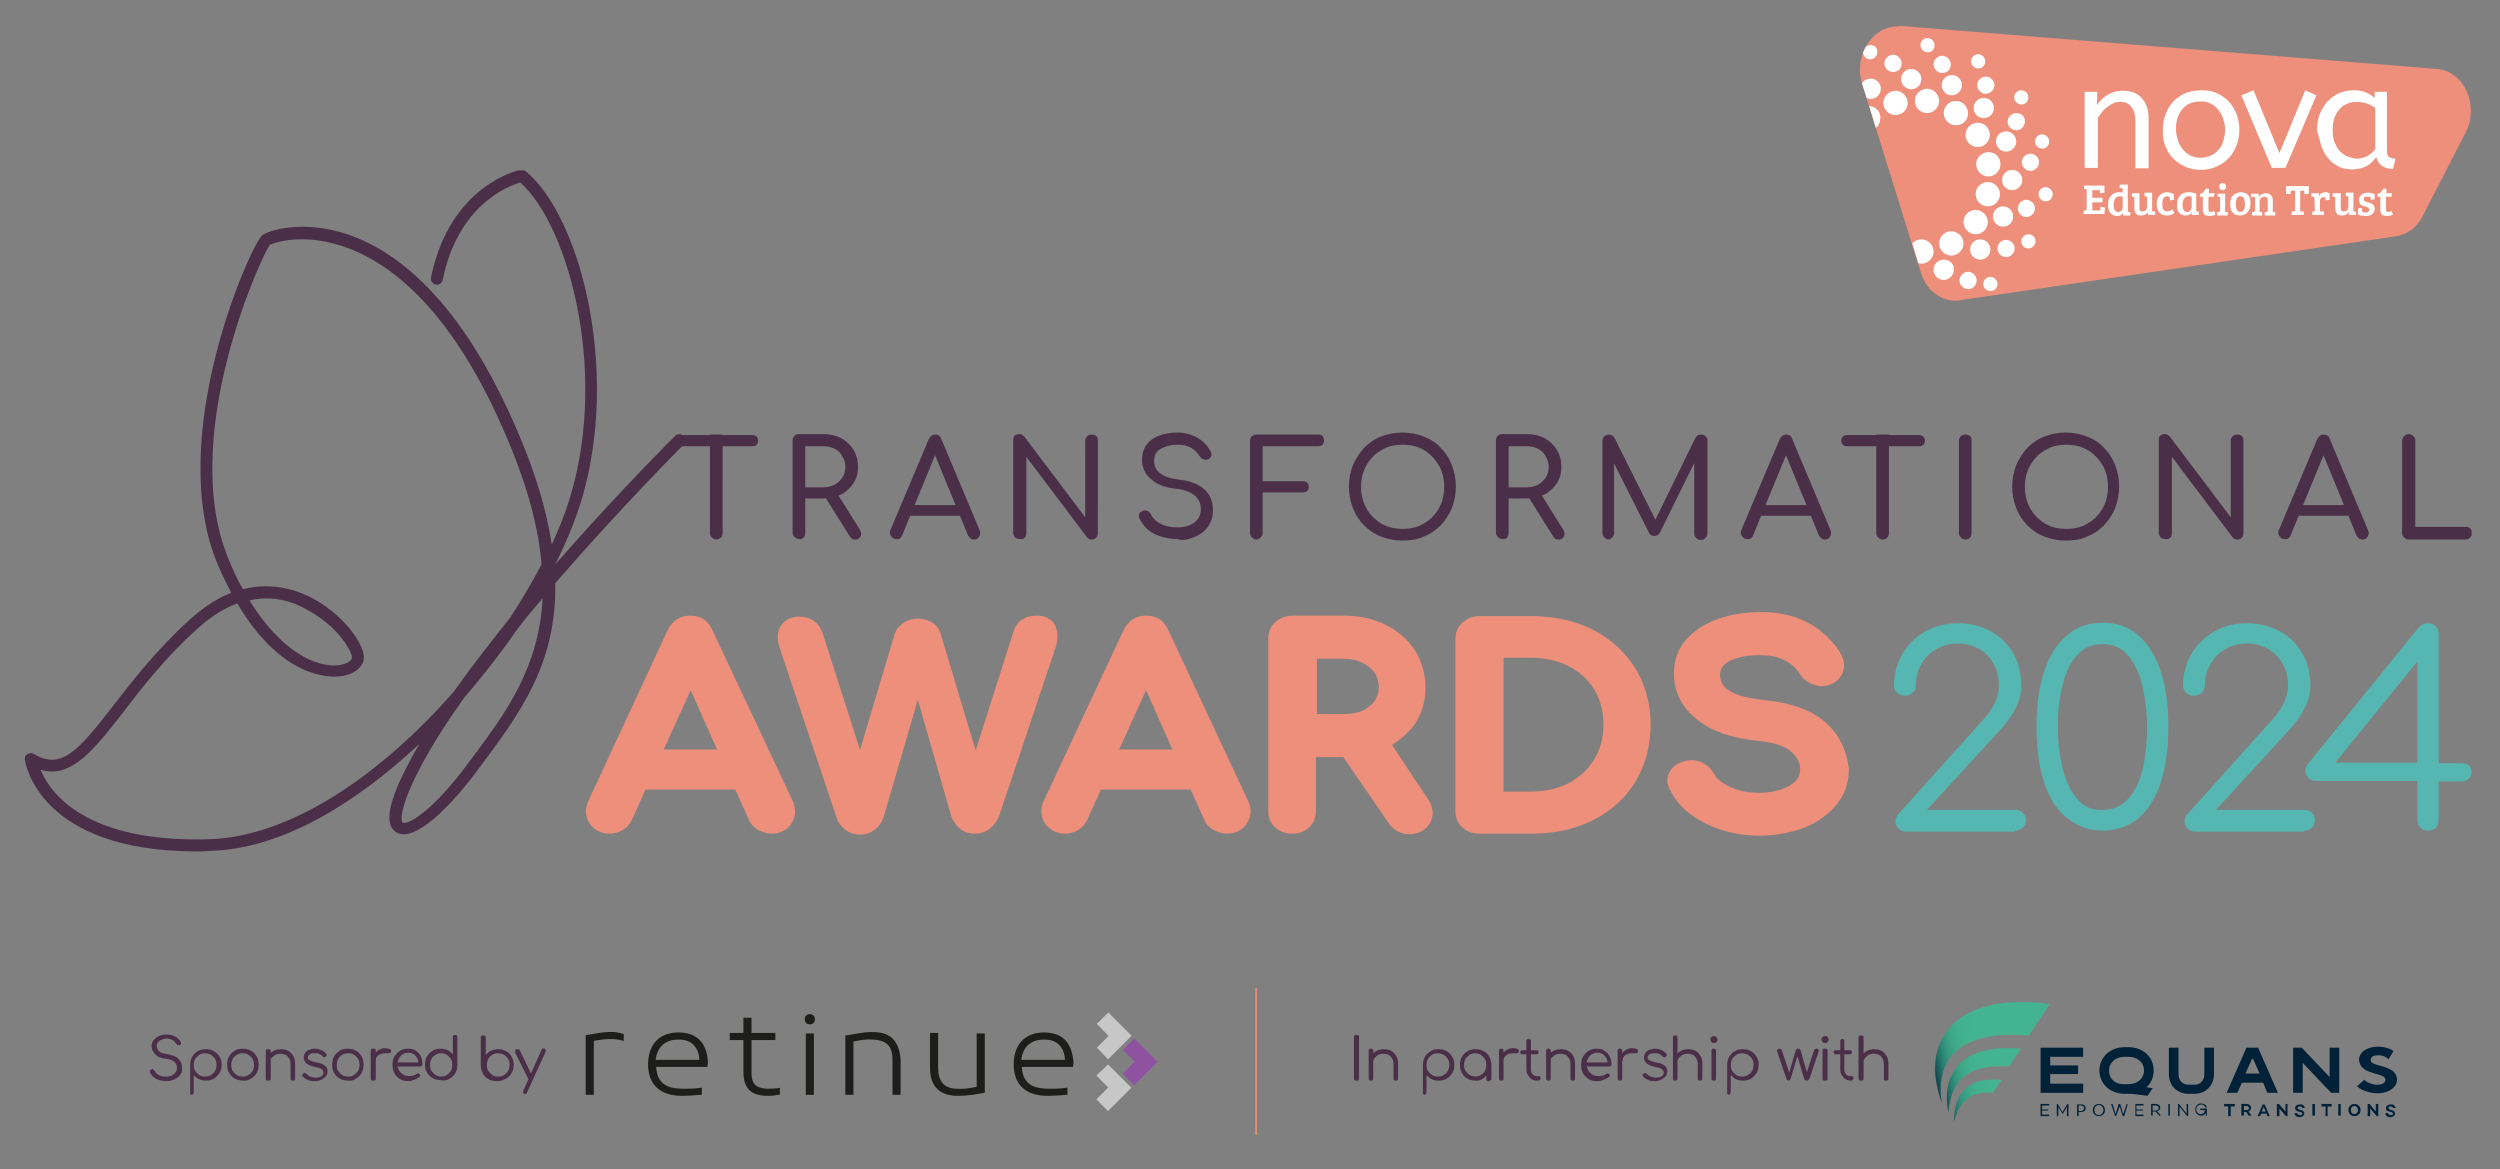
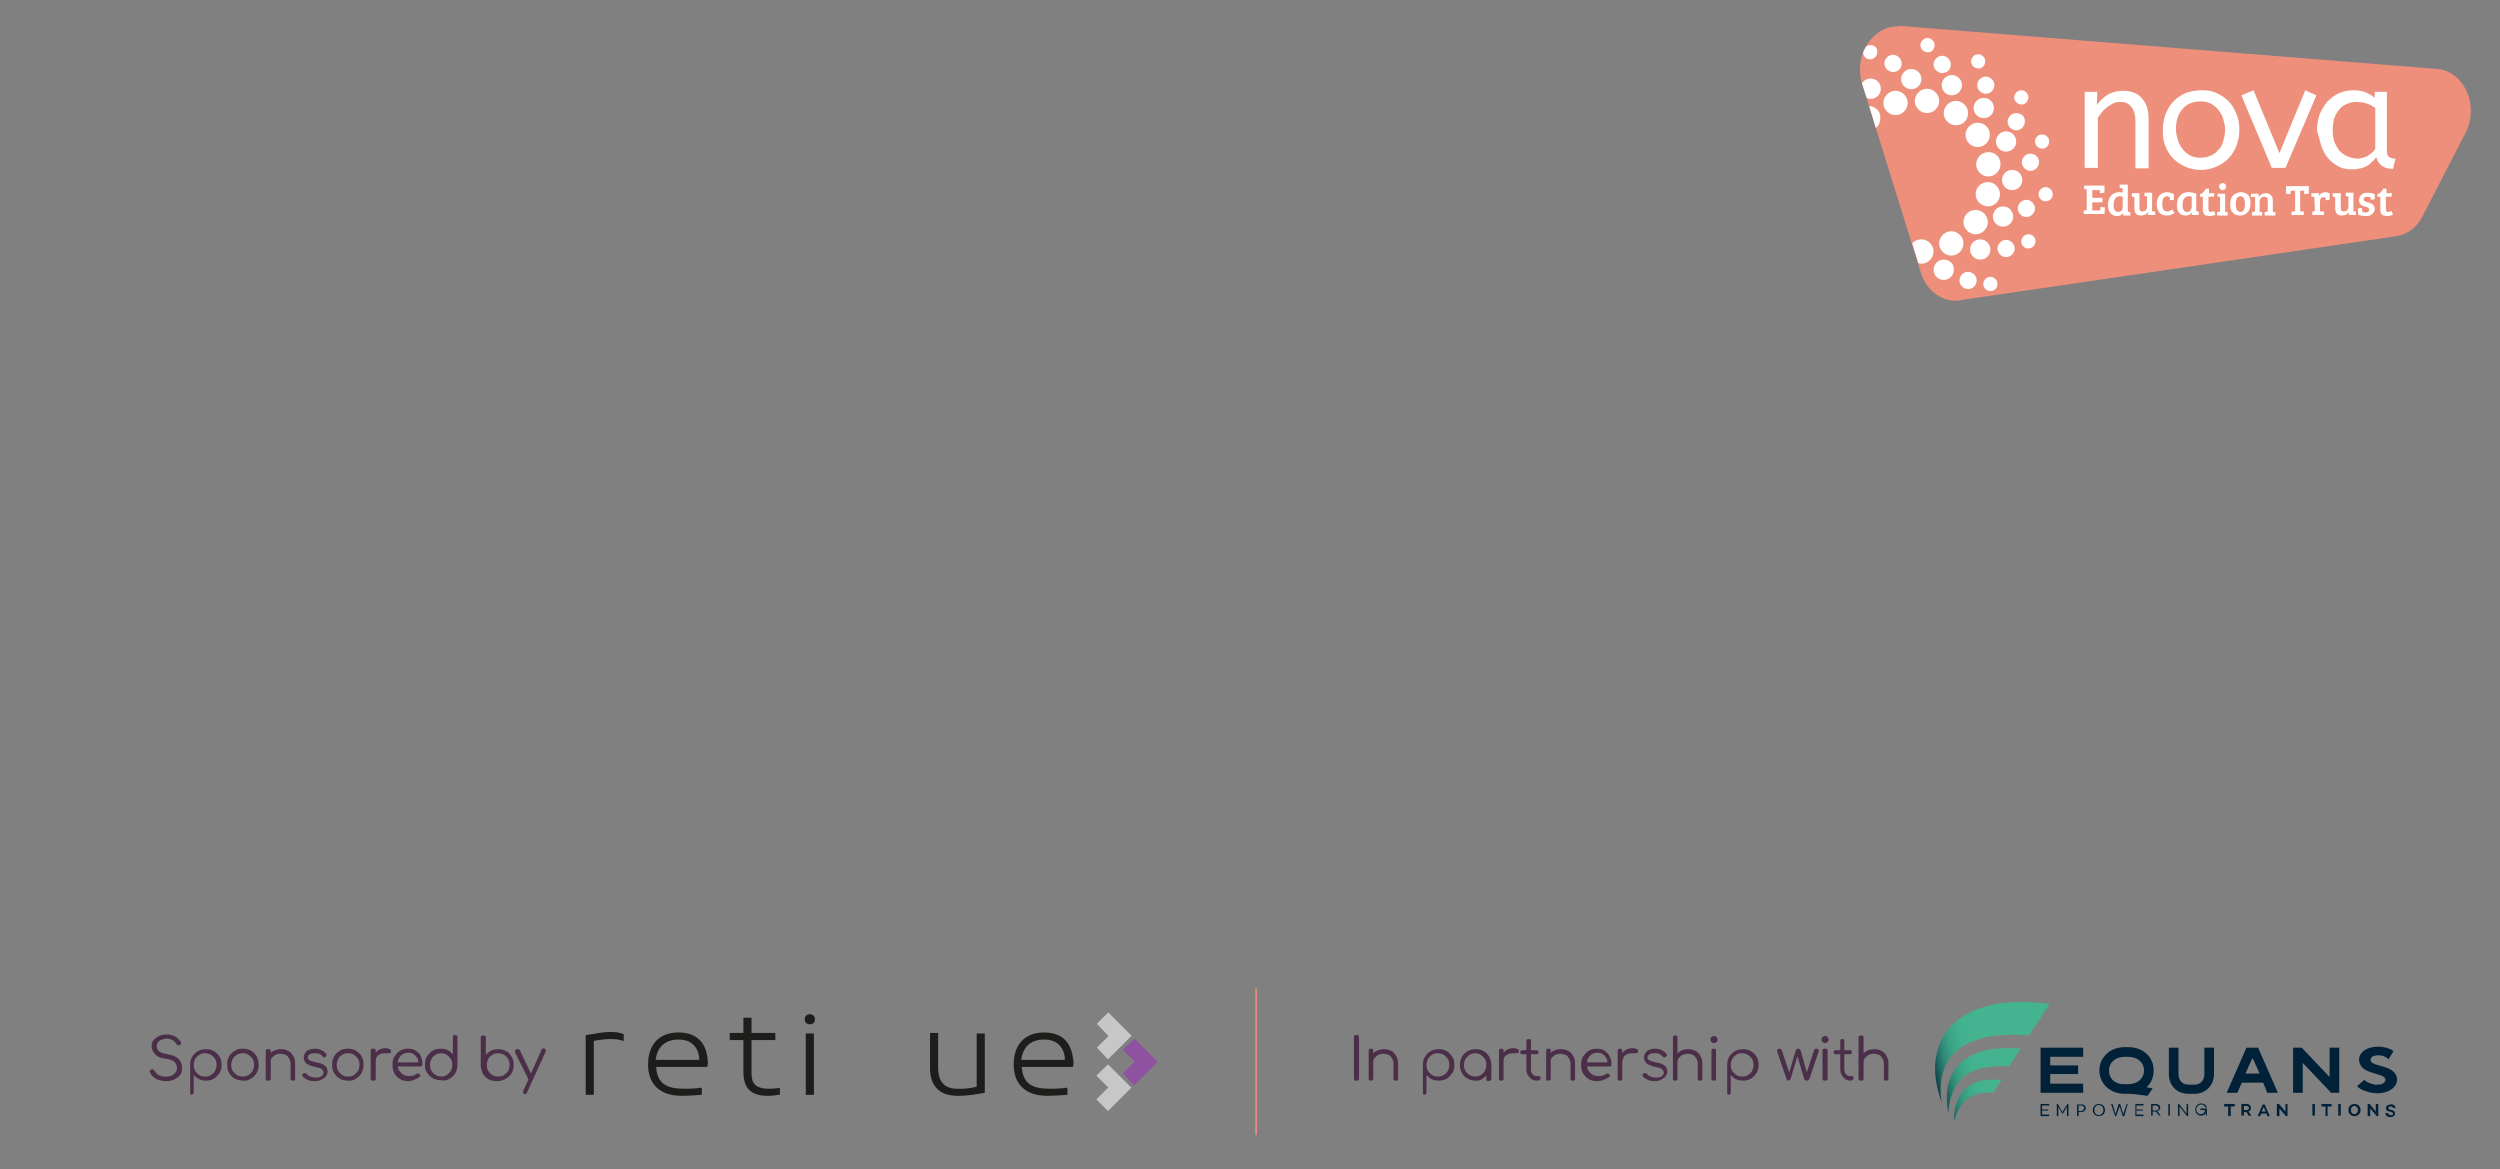
<svg xmlns="http://www.w3.org/2000/svg" xmlns:xlink="http://www.w3.org/1999/xlink" version="1.1" id="Layer_1" x="0px" y="0px" viewBox="0 0 493 230.6" style="enable-background:new 0 0 493 230.6;" xml:space="preserve">
  <rect x="0" y="0" width="493" height="230.6" fill="#808080" stroke="none" />
  <style type="text/css">
	.st0{fill:#ED8F7A;}
	.st1{fill:#FFFFFF;}
	.st2{clip-path:url(#SVGID_00000174575026549716628520000012738040772445291197_);fill:#4B2F48;}
	.st3{clip-path:url(#SVGID_00000174575026549716628520000012738040772445291197_);fill:#ED8F7A;}
	.st4{clip-path:url(#SVGID_00000174575026549716628520000012738040772445291197_);fill:#56B6B2;}
	.st5{fill:#002138;}
	.st6{clip-path:url(#SVGID_00000160874188651730295660000018296686391438190750_);fill:#002138;}
	.st7{clip-path:url(#SVGID_00000070077735647018851660000002799603082237758384_);fill:#002138;}
	.st8{clip-path:url(#SVGID_00000117675412387010722020000007386984429663511696_);fill:#002138;}
	.st9{clip-path:url(#SVGID_00000079459035295461599750000005790790787530680511_);fill:#002138;}
	.st10{clip-path:url(#SVGID_00000090263565031265327210000002424689045546607494_);fill:#002138;}
	.st11{clip-path:url(#SVGID_00000026880209484161548870000009930349010068579725_);fill:#002138;}
	.st12{clip-path:url(#SVGID_00000156580119164155663980000010457259655631905425_);fill:#002138;}
	.st13{clip-path:url(#SVGID_00000158004555524435358490000004710884997857295295_);fill:#002138;}
	.st14{clip-path:url(#SVGID_00000054948339973150871580000007091438782218030764_);fill:#002138;}
	
		.st15{clip-path:url(#SVGID_00000121976286713924045830000004652412858171488913_);fill:url(#SVGID_00000080928281243382012440000003518723889914708921_);}
	
		.st16{clip-path:url(#SVGID_00000152970300588484486420000007011685679130073009_);fill:url(#SVGID_00000057861440194921640320000011039763837897504405_);}
	
		.st17{clip-path:url(#SVGID_00000065062170713004269480000001172232833583181490_);fill:url(#SVGID_00000076591336048822561600000013162933344980635020_);}
	.st18{clip-path:url(#SVGID_00000183209621701294646350000009916382331684458630_);fill:#4B2F48;}
	.st19{clip-path:url(#SVGID_00000183209621701294646350000009916382331684458630_);fill:#1D1D1B;}
	.st20{fill:#1D1D1B;}
	.st21{clip-path:url(#SVGID_00000172427844616076848870000008419923781077196713_);fill:#1D1D1B;}
	.st22{fill:#C7C7C7;}
	.st23{fill:#8F52A1;}
	.st24{clip-path:url(#SVGID_00000131357385469443601340000002443844040712362393_);fill:#4B2F48;}
	
		.st25{clip-path:url(#SVGID_00000131357385469443601340000002443844040712362393_);fill:none;stroke:#ED8F7A;stroke-width:0.313;stroke-linecap:round;}
</style>
  <path class="st0" d="M374.2,5.2c-5,0-8.7,5.8-7,11.3l11.6,37.3c1,3.3,3.8,5.5,6.8,5.5c0.3,0,0.6,0,0.9-0.1l85.9-12.6  c2.3-0.3,4.3-1.8,5.4-4.1l8.4-16.3c2.8-5.4-0.3-12.2-5.6-12.6l-106-8.5C374.6,5.2,374.4,5.2,374.2,5.2" />
  <path class="st1" d="M469.5,37.9c-0.1,0.2-0.3,0.3-0.6,0.3l-0.1,0.6h0.6v2.3c0,0.2,0,0.3,0,0.4c0,0.1,0,0.2,0.1,0.4  c0,0.2,0.1,0.3,0.2,0.4c0.1,0.1,0.2,0.2,0.4,0.2c0.2,0.1,0.4,0.1,0.7,0.1c0.4,0,0.8-0.1,1.1-0.3l-0.3-0.7c-0.2,0.1-0.4,0.2-0.6,0.2  s-0.3,0-0.4-0.2c-0.1-0.1-0.1-0.3-0.1-0.5v-2.3h1.1l0.1-0.7h-1.1v-0.9H470C469.8,37.5,469.7,37.7,469.5,37.9 M467.5,39v0.4l0.8-0.1  v-1c-0.5-0.2-0.9-0.3-1.4-0.3s-0.9,0.1-1.2,0.4c-0.3,0.2-0.5,0.6-0.5,1s0.1,0.8,0.4,1c0.1,0.1,0.3,0.2,0.4,0.2s0.2,0.1,0.3,0.1  c0.1,0,0.2,0.1,0.3,0.1c0.1,0,0.2,0.1,0.3,0.1c0.1,0,0.2,0.1,0.2,0.2c0.1,0.1,0.1,0.2,0.1,0.3c0,0.3-0.2,0.5-0.7,0.5  s-0.7-0.1-0.7-0.4V41l-0.8,0.1v1.2c0.4,0.2,0.9,0.3,1.6,0.3c0.5,0,0.9-0.1,1.2-0.4c0.3-0.2,0.5-0.6,0.5-1c0-0.3-0.1-0.6-0.3-0.8  c-0.1-0.1-0.2-0.2-0.3-0.2c-0.1-0.1-0.3-0.1-0.4-0.2c-0.1,0-0.2-0.1-0.4-0.1c-0.2-0.1-0.4-0.1-0.5-0.2c-0.1,0-0.2-0.1-0.2-0.2  c0-0.1-0.1-0.2-0.1-0.3s0.1-0.2,0.2-0.3s0.3-0.1,0.5-0.1s0.4,0,0.5,0.1C467.5,38.8,467.5,38.9,467.5,39 M464.3,41.7  c-0.1,0-0.1,0-0.2-0.1c0,0,0-0.1,0-0.2V38h-1.5v0.7h0.3c0.1,0,0.1,0,0.2,0.1s0,0.1,0,0.2v1.8c0,0.2-0.1,0.4-0.2,0.6  c-0.2,0.2-0.4,0.3-0.7,0.3s-0.4-0.1-0.5-0.2c-0.1-0.2-0.1-0.4-0.1-0.7v-2.7H460v0.7h0.3c0.1,0,0.2,0.1,0.2,0.2v2  c0,1,0.4,1.5,1.3,1.5c0.6,0,1.1-0.2,1.4-0.7v0.6h1.4v-0.7L464.3,41.7z M456.5,41.6c0,0-0.1,0.1-0.2,0.1H456v0.7h2.3v-0.7h-0.8v-2  c0-0.3,0.1-0.5,0.2-0.6c0.1-0.2,0.3-0.2,0.6-0.2c0.1,0,0.2,0,0.2,0c0.1,0,0.1,0.1,0.1,0.2v0.4l0.8-0.1v-1.3  c-0.3-0.1-0.5-0.2-0.8-0.2s-0.5,0.1-0.8,0.2c-0.2,0.1-0.4,0.3-0.5,0.6v-0.6h-1.5v0.7h0.4c0.1,0,0.1,0,0.2,0.1c0,0,0,0.1,0,0.2  L456.5,41.6C456.5,41.5,456.5,41.6,456.5,41.6 M452.4,41.7h-0.5v0.7h2.4v-0.7h-0.7v-4.1h0.6c0.1,0,0.2,0,0.2,0.1c0,0,0,0.1,0,0.2  v0.4l0.9-0.1v-1.5h-4.5v1.5l0.9,0.1v-0.4c0-0.2,0.1-0.3,0.2-0.3h0.7v3.9C452.7,41.6,452.6,41.7,452.4,41.7 M444.5,38.8  c0.1,0,0.2,0.1,0.2,0.3v2.4c0,0.1,0,0.2-0.1,0.2c0,0-0.1,0.1-0.2,0.1h-0.3v0.7h2v-0.7h-0.5v-2.1c0-0.2,0.1-0.4,0.2-0.6  c0.2-0.2,0.4-0.3,0.7-0.3c0.3,0,0.5,0.1,0.6,0.2c0.1,0.2,0.1,0.4,0.1,0.7v1.8c0,0.1,0,0.2-0.1,0.2c0,0-0.1,0.1-0.2,0.1h-0.3v0.7h2.1  v-0.7h-0.5v-2.2c0-0.5-0.1-0.9-0.4-1.1c-0.2-0.3-0.6-0.4-1-0.4c-0.3,0-0.6,0.1-0.8,0.2c-0.2,0.1-0.4,0.3-0.6,0.5v-0.6h-1.5v0.7  L444.5,38.8z M440.3,41.9c0.3,0.4,0.8,0.6,1.4,0.6s1.1-0.2,1.5-0.6c0.4-0.4,0.6-1,0.6-1.8c0-0.4,0-0.7-0.1-1s-0.2-0.5-0.3-0.6  c-0.1-0.1-0.3-0.3-0.6-0.4c-0.2-0.1-0.5-0.2-0.9-0.2c-0.5,0-0.9,0.2-1.4,0.5c-0.2,0.2-0.4,0.4-0.5,0.7s-0.2,0.7-0.2,1.1  C439.8,41,439.9,41.6,440.3,41.9 M441.3,41.6c-0.3-0.2-0.4-0.7-0.4-1.5c0-0.4,0.1-0.8,0.2-1c0.2-0.3,0.4-0.4,0.7-0.4  c0.3,0,0.6,0.1,0.7,0.4c0.1,0.3,0.2,0.7,0.2,1.2c0,1-0.3,1.5-0.9,1.5C441.6,41.8,441.4,41.7,441.3,41.6 M438.3,37.5  c0.2,0,0.4-0.1,0.5-0.2c0.1-0.1,0.2-0.3,0.2-0.5s-0.1-0.3-0.2-0.5c-0.1-0.1-0.3-0.2-0.5-0.2s-0.4,0.1-0.5,0.2  c-0.1,0.1-0.2,0.3-0.2,0.5s0.1,0.3,0.2,0.5C437.9,37.4,438.1,37.5,438.3,37.5 M437.3,38.1v0.7h0.3c0.1,0,0.1,0,0.2,0.1  c0,0,0,0.1,0,0.2v2.4c0,0.2-0.1,0.3-0.3,0.3h-0.3v0.7h2.1v-0.7h-0.5v-3.6h-1.5V38.1z M434.5,37.9c-0.1,0.2-0.3,0.3-0.6,0.3l-0.1,0.6  h0.6v2.3c0,0.2,0,0.3,0,0.4c0,0.1,0,0.2,0.1,0.4c0,0.2,0.1,0.3,0.2,0.4c0.1,0.1,0.2,0.2,0.4,0.2s0.4,0.1,0.7,0.1  c0.4,0,0.8-0.1,1.1-0.3l-0.3-0.7c-0.2,0.1-0.4,0.2-0.6,0.2s-0.3,0-0.4-0.2c-0.1-0.1-0.1-0.3-0.1-0.5v-2.3h1.1l0.1-0.7h-1.1v-0.9H435  C434.8,37.5,434.7,37.7,434.5,37.9 M431.9,41.6c-0.2,0.2-0.4,0.2-0.6,0.2c-0.6,0-0.9-0.5-0.9-1.4c0-0.5,0.1-0.9,0.3-1.2  c0.2-0.3,0.5-0.5,0.8-0.5s0.5,0,0.7,0.1V41C432.1,41.2,432,41.4,431.9,41.6 M431.6,37.9c-0.8,0-1.3,0.2-1.7,0.7  c-0.4,0.4-0.6,1-0.6,1.8c0,0.7,0.1,1.2,0.4,1.5c0.3,0.4,0.7,0.6,1.3,0.6c0.5,0,0.9-0.2,1.2-0.6l0,0v0.5h1.4v-0.7h-0.3  c-0.1,0-0.1,0-0.2-0.1c0,0,0-0.1,0-0.2v-3.2C432.6,38,432.1,37.9,431.6,37.9 M426.4,40.2c0-1,0.3-1.5,1-1.5c0.1,0,0.2,0,0.3,0.1  c0.1,0,0.2,0.1,0.2,0.3v0.4l0.8-0.1v-1.1c-0.4-0.2-0.9-0.4-1.4-0.4s-1,0.2-1.4,0.6c-0.4,0.4-0.6,1-0.6,1.7c0,0.8,0.2,1.3,0.5,1.7  c0.4,0.4,0.8,0.6,1.5,0.6c0.6,0,1.1-0.2,1.5-0.5l-0.4-0.7c-0.3,0.2-0.7,0.4-1,0.4s-0.6-0.1-0.8-0.4  C426.5,41.1,426.4,40.7,426.4,40.2 M424.6,41.7c-0.1,0-0.1,0-0.2-0.1c0,0,0-0.1,0-0.2V38h-1.5v0.7h0.3c0.1,0,0.1,0,0.2,0.1  c0,0,0,0.1,0,0.2v1.8c0,0.2-0.1,0.4-0.2,0.6c-0.2,0.2-0.4,0.3-0.7,0.3c-0.3,0-0.4-0.1-0.5-0.2c-0.1-0.2-0.1-0.4-0.1-0.7v-2.7h-1.5  v0.7h0.3c0.1,0,0.2,0.1,0.2,0.2v2c0,1,0.4,1.5,1.3,1.5c0.6,0,1.1-0.2,1.4-0.7v0.6h1.4v-0.7L424.6,41.7z M418.3,41.6  c-0.2,0.1-0.3,0.2-0.6,0.2c-0.6,0-0.9-0.5-0.9-1.4c0-0.5,0.1-0.9,0.3-1.2c0.2-0.3,0.5-0.5,0.8-0.5c0.2,0,0.4,0,0.7,0.1V41  C418.5,41.3,418.5,41.4,418.3,41.6 M416.3,38.6c-0.4,0.4-0.6,1-0.6,1.8c0,0.6,0.1,1.1,0.4,1.5s0.7,0.7,1.4,0.7  c0.5,0,0.9-0.2,1.2-0.6l0,0v0.5h1.4v-0.7h-0.3c-0.1,0-0.2-0.1-0.2-0.2v-5.2H418v0.7h0.4c0.1,0,0.2,0.1,0.2,0.2V38  c-0.2-0.1-0.5-0.1-0.7-0.1C417.2,37.9,416.6,38.2,416.3,38.6 M415.1,40.9l-0.9-0.1v0.4c0,0.1,0,0.2,0,0.2s-0.1,0.1-0.2,0.1h-1.4  v-1.6h2V39h-2v-1.5h1.3c0.1,0,0.2,0,0.2,0.1c0,0,0,0.1,0,0.2v0.3L415,38v-1.4h-4v0.7h0.5v4c0,0.1-0.1,0.2-0.3,0.2h-0.3v0.7h4.1  L415.1,40.9L415.1,40.9z" />
  <path class="st1" d="M462.8,30.8c-0.6-0.3-1.1-0.7-1.5-1.1c-0.4-0.5-0.7-1.1-1-1.8c-0.2-0.7-0.3-1.4-0.3-2.2c0-0.8,0.1-1.6,0.3-2.3  c0.2-0.7,0.6-1.3,1-1.8s0.9-0.9,1.5-1.1c0.6-0.3,1.2-0.4,1.9-0.4c0.7,0,1.4,0.1,2,0.3c0.6,0.2,1.2,0.5,1.7,0.9v8.1  c-0.4,0.6-1,1-1.6,1.4c-0.7,0.3-1.3,0.5-2.1,0.5C464,31.2,463.3,31,462.8,30.8 M457.8,28.9c0.4,1,0.8,1.8,1.4,2.4  c0.6,0.7,1.3,1.2,2.1,1.6c0.8,0.4,1.7,0.5,2.6,0.5c0.6,0,1.1-0.1,1.6-0.2c0.5-0.1,0.9-0.3,1.3-0.5s0.7-0.5,1-0.8  c0.3-0.3,0.6-0.6,0.8-0.9c0.4,1.5,1.5,2.3,3.3,2.3l0.5-2c-0.4,0-0.8-0.1-1.2-0.3c-0.4-0.2-0.5-0.7-0.5-1.4V18.1h-2.4v1.2  c-0.5-0.4-1.1-0.8-1.8-1.1c-0.7-0.3-1.5-0.4-2.4-0.4c-1,0-2,0.2-2.9,0.6s-1.6,1-2.3,1.7c-0.6,0.7-1.1,1.6-1.5,2.5  c-0.3,1-0.5,2-0.5,3.1C457.3,26.9,457.5,28,457.8,28.9 M448,33.1h2.7l6.1-14.3l-2.2-1l-5.1,12.4l-5.1-12.4l-2.4,1L448,33.1z   M427,28.8c0.4,1,0.9,1.8,1.6,2.5s1.5,1.2,2.4,1.6c0.9,0.4,1.9,0.6,3,0.6s2-0.2,3-0.6c0.9-0.4,1.7-0.9,2.4-1.6  c0.7-0.7,1.2-1.5,1.6-2.5s0.6-2.1,0.6-3.2c0-1.2-0.2-2.3-0.6-3.2c-0.4-1-0.9-1.8-1.6-2.5s-1.5-1.2-2.4-1.6s-1.9-0.5-2.9-0.5  c-1.1,0-2,0.2-3,0.5c-0.9,0.4-1.7,0.9-2.4,1.6c-0.7,0.7-1.2,1.5-1.6,2.5s-0.6,2.1-0.6,3.3C426.5,26.8,426.6,27.8,427,28.8   M438.4,27.9c-0.2,0.7-0.5,1.3-1,1.7c-0.4,0.5-0.9,0.9-1.5,1.1c-0.6,0.3-1.3,0.4-2,0.4s-1.3-0.1-1.9-0.4s-1.1-0.7-1.5-1.2  s-0.8-1.1-1-1.8c-0.2-0.7-0.4-1.4-0.4-2.2c0-1.7,0.4-3,1.3-4c0.8-1,2-1.5,3.6-1.5c0.7,0,1.3,0.1,1.9,0.4s1.1,0.7,1.5,1.2  s0.8,1.1,1,1.8c0.2,0.7,0.4,1.4,0.4,2.1C438.8,26.5,438.6,27.2,438.4,27.9 M413.6,18.1h-2.5v15h2.6v-9.9c0.3-0.4,0.6-0.8,0.9-1.2  c0.3-0.4,0.7-0.7,1.1-1s0.8-0.5,1.2-0.7c0.4-0.2,0.9-0.2,1.3-0.2c0.9,0,1.6,0.3,2.1,1c0.5,0.6,0.8,1.5,0.8,2.6v9.5h2.6v-9.8  c0-1.7-0.4-3-1.3-4c-0.8-1-2.1-1.5-3.8-1.5c-1.2,0-2.1,0.3-3,0.8c-0.8,0.5-1.5,1.2-2.1,2L413.6,18.1L413.6,18.1z" />
  <path class="st1" d="M399.6,42.8c0.9,0,1.7-0.8,1.7-1.7s-0.8-1.7-1.7-1.7s-1.7,0.8-1.7,1.7S398.7,42.8,399.6,42.8" />
  <path class="st1" d="M400,46.2c-0.8,0-1.4,0.7-1.4,1.4c0,0.8,0.6,1.4,1.4,1.4s1.4-0.7,1.4-1.4C401.4,46.8,400.8,46.2,400,46.2" />
  <path class="st1" d="M392.1,30c-1.3,0-2.4,1.1-2.4,2.4s1.1,2.4,2.4,2.4s2.4-1.1,2.4-2.4C394.5,31,393.5,30,392.1,30" />
  <path class="st1" d="M391.2,23.3c1.1,0,2-0.9,2-2s-0.9-2-2-2s-2,0.9-2,2S390.1,23.3,391.2,23.3" />
  <path class="st1" d="M377.1,48l1.2,3.9c0.2,0,0.4,0.1,0.6,0.1c1.3,0,2.4-1.1,2.4-2.4c0-1.3-1.1-2.4-2.4-2.4  C378.2,47.2,377.5,47.5,377.1,48" />
  <path class="st1" d="M377.6,19.9c0,1.3,1.1,2.4,2.4,2.4s2.4-1.1,2.4-2.4s-1.1-2.4-2.4-2.4S377.6,18.6,377.6,19.9" />
  <path class="st1" d="M383.3,51.2c-1.1,0-2,0.9-2,2s0.9,2,2,2s2-0.9,2-2C385.4,52.1,384.5,51.2,383.3,51.2" />
  <path class="st1" d="M382.4,48c0,1.3,1.1,2.4,2.4,2.4s2.4-1.1,2.4-2.4c0-1.3-1.1-2.4-2.4-2.4S382.4,46.7,382.4,48" />
  <path class="st1" d="M393.9,56c0-0.8-0.7-1.4-1.4-1.4c-0.8,0-1.4,0.7-1.4,1.4c0,0.8,0.7,1.4,1.4,1.4C393.3,57.4,393.9,56.8,393.9,56  " />
  <path class="st1" d="M393.9,49c0,0.9,0.8,1.7,1.7,1.7c0.9,0,1.7-0.8,1.7-1.7s-0.8-1.7-1.7-1.7C394.7,47.3,393.9,48.1,393.9,49" />
  <path class="st1" d="M390.5,51.2c1.1,0,2-0.9,2-2s-0.9-2-2-2s-2,0.9-2,2S389.4,51.2,390.5,51.2" />
  <path class="st1" d="M389.8,55.3c0-0.9-0.8-1.7-1.7-1.7c-0.9,0-1.7,0.8-1.7,1.7s0.8,1.7,1.7,1.7C389.1,57,389.8,56.2,389.8,55.3" />
  <path class="st1" d="M387.2,43.8c0,1.3,1.1,2.4,2.4,2.4s2.4-1.1,2.4-2.4c0-1.3-1.1-2.4-2.4-2.4C388.3,41.4,387.2,42.4,387.2,43.8" />
  <path class="st1" d="M389.6,38.3c0,1.3,1.1,2.4,2.4,2.4s2.4-1.1,2.4-2.4c0-1.3-1.1-2.4-2.4-2.4C390.7,35.9,389.6,36.9,389.6,38.3" />
  <path class="st1" d="M395,40.7c-1.1,0-2,0.9-2,2s0.9,2,2,2s2-0.9,2-2S396.1,40.7,395,40.7" />
  <path class="st1" d="M394.8,35.5c0,1.1,0.9,2,2,2s2-0.9,2-2s-0.9-2-2-2C395.7,33.5,394.8,34.4,394.8,35.5" />
  <path class="st1" d="M368.6,20.9l1.3,4.3c0.6-0.4,0.9-1.1,0.9-1.9C370.9,22,369.9,21,368.6,20.9" />
  <path class="st1" d="M368.9,8.9c-0.4,0-0.7,0.1-1,0.4c-0.2,0.3-0.3,0.7-0.5,1l0,0c0,0.8,0.6,1.4,1.4,1.4s1.4-0.7,1.4-1.4  C370.3,9.5,369.7,8.9,368.9,8.9" />
  <path class="st1" d="M367.2,16.4v0.1l0.9,2.8c0.2,0.1,0.5,0.2,0.8,0.2c1.1,0,2-0.9,2-2s-0.9-2-2-2C368.2,15.5,367.6,15.8,367.2,16.4  " />
  <path class="st1" d="M371.4,20.3c0,1.3,1.1,2.4,2.4,2.4s2.4-1.1,2.4-2.4s-1.1-2.4-2.4-2.4S371.4,19,371.4,20.3" />
  <path class="st1" d="M375,12.5c0-0.9-0.8-1.7-1.7-1.7c-0.9,0-1.7,0.8-1.7,1.7s0.8,1.7,1.7,1.7C374.3,14.2,375,13.5,375,12.5" />
  <path class="st1" d="M378.9,15.6c0-1.1-0.9-2-2-2s-2,0.9-2,2s0.9,2,2,2S378.9,16.7,378.9,15.6" />
  <path class="st1" d="M381.5,8.9c0-0.8-0.7-1.4-1.4-1.4c-0.8,0-1.4,0.7-1.4,1.4c0,0.8,0.7,1.4,1.4,1.4  C380.9,10.4,381.5,9.7,381.5,8.9" />
  <path class="st1" d="M384.7,12.7c0-0.9-0.8-1.7-1.7-1.7c-0.9,0-1.7,0.8-1.7,1.7s0.8,1.7,1.7,1.7C384,14.4,384.7,13.7,384.7,12.7" />
  <path class="st1" d="M386.9,16.8c0-1.1-0.9-2-2-2s-2,0.9-2,2s0.9,2,2,2C385.9,18.8,386.9,17.9,386.9,16.8" />
  <path class="st1" d="M388.1,22.3c0-1.3-1.1-2.4-2.4-2.4s-2.4,1.1-2.4,2.4s1.1,2.4,2.4,2.4C387.1,24.7,388.1,23.7,388.1,22.3" />
  <path class="st1" d="M390,24.2c-1.3,0-2.4,1.1-2.4,2.4s1.1,2.4,2.4,2.4s2.4-1.1,2.4-2.4C392.4,25.2,391.3,24.2,390,24.2" />
  <path class="st1" d="M391.5,12.1c0-0.8-0.7-1.4-1.4-1.4c-0.8,0-1.4,0.7-1.4,1.4c0,0.8,0.7,1.4,1.4,1.4  C390.8,13.6,391.5,12.9,391.5,12.1" />
  <path class="st1" d="M393.3,16.8c0-0.9-0.8-1.7-1.7-1.7c-0.9,0-1.7,0.8-1.7,1.7c0,0.9,0.8,1.7,1.7,1.7S393.3,17.7,393.3,16.8" />
  <path class="st1" d="M395.6,25.9c-1.1,0-2,0.9-2,2s0.9,2,2,2s2-0.9,2-2S396.7,25.9,395.6,25.9" />
  <path class="st1" d="M397.6,22.3c-0.9,0-1.7,0.8-1.7,1.7c0,0.9,0.8,1.7,1.7,1.7c0.9,0,1.7-0.8,1.7-1.7  C399.4,23,398.6,22.3,397.6,22.3" />
  <path class="st1" d="M400,19.2c0-0.8-0.7-1.4-1.4-1.4c-0.8,0-1.4,0.7-1.4,1.4c0,0.8,0.7,1.4,1.4,1.4C399.3,20.7,400,20,400,19.2" />
  <path class="st1" d="M400.4,30.3c-0.9,0-1.7,0.8-1.7,1.7c0,0.9,0.8,1.7,1.7,1.7s1.7-0.8,1.7-1.7C402.1,31,401.3,30.3,400.4,30.3" />
  <path class="st1" d="M404.1,27.9c0-0.8-0.7-1.4-1.4-1.4c-0.8,0-1.4,0.7-1.4,1.4c0,0.8,0.7,1.4,1.4,1.4  C403.4,29.4,404.1,28.7,404.1,27.9" />
  <path class="st1" d="M404.8,38.3c0-0.8-0.7-1.4-1.4-1.4c-0.8,0-1.4,0.7-1.4,1.4c0,0.8,0.7,1.4,1.4,1.4  C404.2,39.7,404.8,39.1,404.8,38.3" />
  <g>
    <defs>
-       <rect id="SVGID_1_" x="4.9" y="33.6" width="482.5" height="190.5" />
-     </defs>
+       </defs>
    <clipPath id="SVGID_00000050624788685531012250000009396783507532262022_">
      <use xlink:href="#SVGID_1_" style="overflow:visible;" />
    </clipPath>
    <path style="clip-path:url(#SVGID_00000050624788685531012250000009396783507532262022_);fill:#4B2F48;" d="M49.2,118.4   c6.1,9.9,12.9,13.2,17.4,12.8c1.8-0.2,2.7-0.9,2.8-1.4c0.2-1-2.4-5.9-8.2-9.2C58.1,118.7,54,117.3,49.2,118.4 M91.6,137.5   c-3.5,4.9-6.5,9.6-8.8,14c-4.2,8-3.7,10.5-3.4,10.7c0.9,0.6,5.9-2.1,13-11.8l0.9-1.2c6.5-8.7,13-17.6,13.7-31.2   c-1.6,1.9-3.2,3.7-4.7,5.7C99.1,128.3,95.5,133,91.6,137.5 M8,151.8c1.9,4.6,8.9,14.4,33.2,13.7c16.6-0.5,34.4-13.3,48.2-29   c3.4-4.8,7.3-9.8,11.2-14.7c2.3-3.5,4.4-7.1,6.2-10.5c-0.7-8.6-3.7-18.9-9.9-31.7C86,57.3,73.9,50.1,65.7,48   c-7-1.8-11.8-0.1-12.5,0.3c-1.6,2.1-18.4,38.4-7.9,62.5c0.8,2,1.7,3.8,2.6,5.4c6.2-1.6,11.4,0.4,14.5,2.2c5.8,3.4,9.9,9.2,9.3,11.8   c-0.4,1.7-2.3,3-4.9,3.2c-2,0.2-11.4,0.2-20-14.4c-2.5,0.9-5.1,2.5-7.8,4.9c-6.4,5.8-11.1,11.8-14.8,16.7   C18.4,148,14,153.6,8,151.8 M38.8,167.9c-31,0-33.8-17.3-33.9-18.1c-0.1-0.4,0.1-0.9,0.5-1.1s0.9-0.3,1.3,0   c5.4,3.2,8.7-0.6,15.6-9.5c3.8-4.9,8.5-11,15.1-17c2.9-2.6,5.6-4.3,8.2-5.3c-0.8-1.6-1.7-3.3-2.5-5.2c-10.9-25.1,6.4-63.5,8.6-65.3   c1-0.8,6.2-2.6,13.5-1.1c9,1.9,22.2,9.3,33.9,33.3c5.5,11.3,8.5,20.7,9.7,28.8c1.1-2.4,2.1-4.8,2.9-7.1c8.7-25.3,0.7-55.6-9.1-64.3   c-2.5,0.7-12.3,4.5-15.3,19.2c-0.1,0.6-0.8,1.1-1.4,0.9c-0.6-0.1-1.1-0.8-0.9-1.4c3.7-18.1,17.1-21.1,17.6-21.2   c0.3-0.1,0.7,0,1,0.2c5.6,4.6,10.4,14.9,12.7,27.4c2.5,13.8,1.7,28-2.4,39.9c-1.1,3.2-2.6,6.7-4.4,10.3   c12.3-14.1,23.4-25.1,23.6-25.3c0.5-0.5,1.2-0.5,1.7,0c0.5,0.5,0.5,1.2,0,1.7c-0.2,0.2-12.3,12.3-25.3,27.3   c0.3,15.9-7.1,25.8-14.3,35.5l-0.9,1.2c-5.2,7.1-12.6,14.7-16.2,12.4c-2.4-1.5-1.5-6.1,2.6-13.8c0.6-1.2,1.3-2.4,2-3.6   c-12.7,11.9-27.4,20.8-41.4,21.1C40.4,167.9,39.6,167.9,38.8,167.9" />
    <path style="clip-path:url(#SVGID_00000050624788685531012250000009396783507532262022_);fill:#4B2F48;" d="M486.2,106.4   c0.3,0,0.6-0.1,0.9-0.4c0.2-0.2,0.4-0.5,0.4-0.9c0-0.4-0.1-0.6-0.4-0.9c-0.2-0.2-0.5-0.3-0.9-0.3h-9.9v-17c0-0.4-0.1-0.6-0.4-0.9   c-0.2-0.2-0.5-0.4-0.9-0.4c-0.3,0-0.6,0.1-0.9,0.4c-0.2,0.2-0.4,0.5-0.4,0.9v18.2c0,0.4,0.1,0.6,0.4,0.9c0.2,0.2,0.5,0.4,0.9,0.4   H486.2z M464.5,101.7l-1-2.1h-10.5l-1,2.1H464.5z M451.2,106.2c0.2-0.1,0.4-0.3,0.5-0.6l6.9-16.8h-0.8l6.9,16.8   c0.1,0.2,0.3,0.4,0.5,0.6c0.2,0.1,0.4,0.2,0.7,0.2c0.5,0,0.8-0.2,1-0.6c0.2-0.4,0.3-0.8,0.1-1.2l-7.6-18.1   c-0.2-0.6-0.6-0.8-1.2-0.8c-0.5,0-0.9,0.3-1.2,0.8l-7.6,18c-0.2,0.4-0.2,0.8,0.1,1.2c0.2,0.4,0.6,0.6,1,0.6   C450.8,106.4,451,106.3,451.2,106.2 M428,106c0.2-0.2,0.3-0.5,0.3-0.9v-15l12,15.9c0.1,0.1,0.2,0.2,0.4,0.3   c0.2,0.1,0.4,0.1,0.5,0.1c0.4,0,0.6-0.1,0.9-0.4c0.2-0.2,0.3-0.5,0.3-0.9V86.9c0-0.4-0.1-0.7-0.3-0.9c-0.2-0.2-0.5-0.3-0.9-0.3   c-0.4,0-0.6,0.1-0.9,0.3c-0.2,0.2-0.4,0.5-0.4,0.9V102l-12-15.9c-0.3-0.3-0.6-0.5-1-0.5c-0.4,0-0.6,0.1-0.9,0.3   c-0.2,0.2-0.3,0.5-0.3,0.9v18.2c0,0.4,0.1,0.6,0.3,0.9c0.2,0.2,0.5,0.4,0.9,0.4C427.5,106.4,427.8,106.2,428,106 M404.2,103.7   c-1-0.4-1.8-1-2.6-1.8c-0.7-0.7-1.3-1.6-1.7-2.6c-0.4-1-0.6-2.1-0.6-3.3c0-1.2,0.2-2.3,0.6-3.3c0.4-1,1-1.9,1.7-2.6   c0.7-0.8,1.6-1.3,2.6-1.8c1-0.4,2.1-0.6,3.3-0.6c1.2,0,2.3,0.2,3.3,0.6c1,0.4,1.8,1,2.6,1.8c0.7,0.8,1.3,1.6,1.7,2.6   c0.4,1,0.6,2.1,0.6,3.3c0,1.2-0.2,2.3-0.6,3.3c-0.4,1-1,1.9-1.7,2.6c-0.7,0.8-1.6,1.3-2.6,1.8c-1,0.4-2.1,0.6-3.3,0.6   C406.2,104.3,405.1,104.1,404.2,103.7 M411.6,105.8c1.3-0.5,2.4-1.3,3.3-2.2c0.9-1,1.7-2.1,2.2-3.4c0.5-1.3,0.8-2.7,0.8-4.3   c0-1.5-0.3-2.9-0.8-4.2c-0.5-1.3-1.2-2.4-2.2-3.4c-0.9-1-2-1.7-3.3-2.2c-1.3-0.5-2.7-0.8-4.2-0.8c-1.6,0-3,0.3-4.3,0.8   c-1.3,0.5-2.4,1.3-3.3,2.2c-0.9,1-1.6,2.1-2.2,3.4c-0.5,1.3-0.8,2.7-0.8,4.2c0,1.6,0.3,3,0.8,4.3c0.5,1.3,1.2,2.4,2.2,3.4   s2,1.7,3.3,2.2c1.3,0.5,2.7,0.8,4.3,0.8C408.9,106.6,410.4,106.4,411.6,105.8 M388.5,106c0.2-0.2,0.3-0.5,0.3-0.9V86.9   c0-0.4-0.1-0.7-0.3-0.9c-0.2-0.2-0.5-0.3-0.9-0.3c-0.4,0-0.6,0.1-0.9,0.3c-0.2,0.2-0.4,0.5-0.4,0.9v18.2c0,0.4,0.1,0.6,0.4,0.9   c0.2,0.2,0.5,0.4,0.9,0.4C388,106.4,388.3,106.2,388.5,106 M378.5,88c0.4,0,0.6-0.1,0.8-0.3c0.2-0.2,0.3-0.5,0.3-0.8   c0-0.3-0.1-0.6-0.3-0.8c-0.2-0.2-0.5-0.3-0.8-0.3h-14.3c-0.3,0-0.6,0.1-0.8,0.3c-0.2,0.2-0.3,0.5-0.3,0.8c0,0.3,0.1,0.6,0.3,0.8   c0.2,0.2,0.5,0.3,0.8,0.3H378.5z M372.2,106c0.2-0.2,0.3-0.5,0.3-0.9V85.7h-2.5v19.4c0,0.4,0.1,0.6,0.4,0.9   c0.2,0.2,0.5,0.4,0.9,0.4C371.7,106.4,372,106.2,372.2,106 M358.5,101.7l-1-2.1H347l-1,2.1H358.5z M345.2,106.2   c0.2-0.1,0.4-0.3,0.5-0.6l6.9-16.8h-0.8l6.9,16.8c0.1,0.2,0.3,0.4,0.5,0.6c0.2,0.1,0.4,0.2,0.7,0.2c0.5,0,0.8-0.2,1-0.6   c0.2-0.4,0.3-0.8,0.1-1.2l-7.6-18.1c-0.2-0.6-0.6-0.8-1.2-0.8c-0.5,0-0.9,0.3-1.2,0.8l-7.6,18c-0.2,0.4-0.2,0.8,0.1,1.2   c0.2,0.4,0.6,0.6,1,0.6C344.7,106.4,345,106.3,345.2,106.2 M317.9,106c0.2-0.2,0.4-0.5,0.4-0.9V90.3l-0.5,0.1l7.3,14.5   c0.2,0.5,0.6,0.8,1.1,0.8c0.5,0,0.8-0.2,1.1-0.6l7.3-14.8l-0.5,0.1v14.8c0,0.4,0.1,0.6,0.4,0.9c0.2,0.2,0.5,0.4,0.9,0.4   c0.3,0,0.6-0.1,0.9-0.4c0.2-0.2,0.4-0.5,0.4-0.9V86.9c0-0.4-0.1-0.7-0.4-0.9c-0.2-0.2-0.5-0.3-0.9-0.3c-0.5,0-0.8,0.2-1.1,0.7   l-8.3,17h0.9l-8.5-17c-0.2-0.4-0.6-0.7-1.1-0.7c-0.4,0-0.6,0.1-0.9,0.3c-0.2,0.2-0.4,0.5-0.4,0.9v18.2c0,0.4,0.1,0.6,0.4,0.9   c0.2,0.2,0.5,0.4,0.9,0.4C317.4,106.4,317.7,106.2,317.9,106 M297.5,88h3.6c0.8,0,1.6,0.2,2.2,0.5c0.6,0.3,1.2,0.8,1.5,1.5   c0.4,0.6,0.6,1.3,0.6,2.2c0,0.7-0.2,1.4-0.6,2c-0.4,0.6-0.9,1-1.5,1.4c-0.6,0.3-1.4,0.5-2.2,0.5h-3.6V88z M308.4,105.8   c0.2-0.4,0.2-0.8-0.1-1.3l-4.5-7.2l-2.4,0.7l4.9,7.8c0.1,0.2,0.3,0.4,0.5,0.5c0.2,0.1,0.4,0.1,0.6,0.1   C307.8,106.4,308.2,106.2,308.4,105.8 M297.2,106c0.2-0.2,0.3-0.5,0.3-0.9v-6.8h3.6c1.3,0,2.5-0.3,3.5-0.8c1-0.5,1.8-1.3,2.4-2.2   c0.6-0.9,0.9-2,0.9-3.2c0-1.3-0.3-2.4-0.9-3.4c-0.6-1-1.4-1.7-2.4-2.3c-1-0.5-2.2-0.8-3.5-0.8h-4.8c-0.4,0-0.7,0.1-0.9,0.3   c-0.2,0.2-0.4,0.5-0.4,0.9v18.2c0,0.4,0.1,0.6,0.4,0.9c0.2,0.2,0.5,0.4,0.9,0.4C296.7,106.4,297,106.2,297.2,106 M273.3,103.7   c-1-0.4-1.8-1-2.6-1.8c-0.7-0.7-1.3-1.6-1.7-2.6c-0.4-1-0.6-2.1-0.6-3.3c0-1.2,0.2-2.3,0.6-3.3c0.4-1,1-1.9,1.7-2.6   c0.7-0.8,1.6-1.3,2.6-1.8c1-0.4,2.1-0.6,3.3-0.6c1.2,0,2.3,0.2,3.3,0.6c1,0.4,1.8,1,2.6,1.8c0.7,0.8,1.3,1.6,1.7,2.6   c0.4,1,0.6,2.1,0.6,3.3c0,1.2-0.2,2.3-0.6,3.3c-0.4,1-1,1.9-1.7,2.6c-0.7,0.8-1.6,1.3-2.6,1.8c-1,0.4-2.1,0.6-3.3,0.6   C275.4,104.3,274.3,104.1,273.3,103.7 M280.8,105.8c1.3-0.5,2.4-1.3,3.3-2.2c0.9-1,1.7-2.1,2.2-3.4c0.5-1.3,0.8-2.7,0.8-4.3   c0-1.5-0.3-2.9-0.8-4.2c-0.5-1.3-1.2-2.4-2.2-3.4c-0.9-1-2-1.7-3.3-2.2c-1.3-0.5-2.7-0.8-4.2-0.8c-1.6,0-3,0.3-4.3,0.8   c-1.3,0.5-2.4,1.3-3.3,2.2c-0.9,1-1.6,2.1-2.2,3.4c-0.5,1.3-0.8,2.7-0.8,4.2c0,1.6,0.3,3,0.8,4.3c0.5,1.3,1.2,2.4,2.2,3.4   s2,1.7,3.3,2.2c1.3,0.5,2.7,0.8,4.3,0.8C278.1,106.6,279.5,106.4,280.8,105.8 M248.6,106c0.2-0.2,0.4-0.5,0.4-0.9v-8h7.9   c0.4,0,0.7-0.1,0.9-0.3s0.3-0.5,0.3-0.8s-0.1-0.6-0.3-0.8c-0.2-0.2-0.5-0.3-0.9-0.3h-7.9V88h10.9c0.4,0,0.7-0.1,0.9-0.3   c0.2-0.2,0.3-0.5,0.3-0.8c0-0.4-0.1-0.6-0.3-0.9s-0.5-0.3-0.9-0.3h-12.1c-0.4,0-0.6,0.1-0.9,0.3c-0.2,0.2-0.4,0.5-0.4,0.9v18.2   c0,0.4,0.1,0.6,0.4,0.9c0.2,0.2,0.5,0.4,0.9,0.4C248,106.4,248.3,106.2,248.6,106 M234.7,106.2c0.9-0.3,1.6-0.6,2.3-1.1   c0.7-0.5,1.2-1.1,1.6-1.9c0.4-0.7,0.6-1.6,0.6-2.6c0-1.7-0.6-3.1-1.7-4.1c-1.1-1-2.8-1.7-4.9-1.9c-1.3-0.2-2.4-0.4-3.1-0.8   c-0.7-0.4-1.2-0.8-1.5-1.3c-0.3-0.5-0.4-1-0.4-1.6c0-1.1,0.4-1.9,1.3-2.4c0.9-0.5,2-0.8,3.3-0.8c0.8,0,1.4,0.1,2,0.3   c0.6,0.2,1,0.5,1.4,0.8c0.4,0.4,0.7,0.8,1,1.2c0.2,0.3,0.4,0.5,0.8,0.6c0.3,0.1,0.7,0.1,1-0.1c0.3-0.2,0.4-0.4,0.5-0.7   c0-0.3,0-0.6-0.3-1c-0.4-0.7-0.9-1.3-1.5-1.8c-0.6-0.5-1.3-0.9-2.1-1.2c-0.8-0.3-1.7-0.5-2.7-0.5c-1.4,0-2.6,0.2-3.7,0.6   c-1.1,0.4-1.9,1-2.5,1.8c-0.6,0.8-0.9,1.8-0.9,2.9c0,1.6,0.6,2.9,1.8,3.9c1.2,1.1,2.9,1.7,5,1.9c1.7,0.2,2.9,0.7,3.7,1.4   c0.8,0.8,1.1,1.6,1.1,2.6c0,0.8-0.2,1.4-0.6,2c-0.4,0.5-1,0.9-1.7,1.2c-0.7,0.3-1.5,0.4-2.4,0.4c-0.8,0-1.5-0.1-2.2-0.3   c-0.7-0.2-1.3-0.5-1.8-0.9c-0.5-0.4-0.9-0.8-1.1-1.3c-0.1-0.3-0.4-0.5-0.6-0.7c-0.3-0.1-0.6-0.2-0.9-0.1c-0.4,0.1-0.7,0.3-0.8,0.6   c-0.2,0.3-0.2,0.6,0,0.9c0.4,0.8,0.9,1.6,1.6,2.2c0.7,0.6,1.6,1.1,2.6,1.4c1,0.3,2.1,0.5,3.2,0.5   C233,106.6,233.9,106.5,234.7,106.2 M202.1,106c0.2-0.2,0.3-0.5,0.3-0.9v-15l12,15.9c0.1,0.1,0.2,0.2,0.4,0.3   c0.2,0.1,0.4,0.1,0.5,0.1c0.4,0,0.6-0.1,0.9-0.4c0.2-0.2,0.3-0.5,0.3-0.9V86.9c0-0.4-0.1-0.7-0.3-0.9c-0.2-0.2-0.5-0.3-0.9-0.3   c-0.4,0-0.6,0.1-0.9,0.3c-0.2,0.2-0.4,0.5-0.4,0.9V102l-12-15.9c-0.3-0.3-0.6-0.5-1-0.5c-0.4,0-0.6,0.1-0.9,0.3   c-0.2,0.2-0.3,0.5-0.3,0.9v18.2c0,0.4,0.1,0.6,0.3,0.9c0.2,0.2,0.5,0.4,0.9,0.4C201.6,106.4,201.9,106.2,202.1,106 M190.7,101.7   l-1-2.1h-10.5l-1,2.1H190.7z M177.4,106.2c0.2-0.1,0.4-0.3,0.5-0.6l6.9-16.8H184l6.9,16.8c0.1,0.2,0.3,0.4,0.5,0.6   c0.2,0.1,0.4,0.2,0.7,0.2c0.5,0,0.8-0.2,1-0.6c0.2-0.4,0.3-0.8,0.1-1.2l-7.6-18.1c-0.2-0.6-0.6-0.8-1.2-0.8c-0.5,0-0.9,0.3-1.2,0.8   l-7.6,18c-0.2,0.4-0.2,0.8,0.1,1.2c0.2,0.4,0.6,0.6,1,0.6C177,106.4,177.2,106.3,177.4,106.2 M158.8,88h3.6c0.8,0,1.6,0.2,2.2,0.5   c0.6,0.3,1.2,0.8,1.5,1.5c0.4,0.6,0.6,1.3,0.6,2.2c0,0.7-0.2,1.4-0.6,2c-0.4,0.6-0.9,1-1.5,1.4c-0.6,0.3-1.4,0.5-2.2,0.5h-3.6V88z    M169.7,105.8c0.2-0.4,0.2-0.8-0.1-1.3l-4.5-7.2l-2.4,0.7l4.9,7.8c0.1,0.2,0.3,0.4,0.5,0.5c0.2,0.1,0.4,0.1,0.6,0.1   C169.1,106.4,169.5,106.2,169.7,105.8 M158.5,106c0.2-0.2,0.3-0.5,0.3-0.9v-6.8h3.6c1.3,0,2.5-0.3,3.5-0.8c1-0.5,1.8-1.3,2.4-2.2   c0.6-0.9,0.9-2,0.9-3.2c0-1.3-0.3-2.4-0.9-3.4c-0.6-1-1.4-1.7-2.4-2.3c-1-0.5-2.2-0.8-3.5-0.8h-4.8c-0.4,0-0.6,0.1-0.9,0.3   c-0.2,0.2-0.4,0.5-0.4,0.9v18.2c0,0.4,0.1,0.6,0.4,0.9c0.2,0.2,0.5,0.4,0.9,0.4C157.9,106.4,158.2,106.2,158.5,106 M148.4,88   c0.4,0,0.6-0.1,0.8-0.3c0.2-0.2,0.3-0.5,0.3-0.8c0-0.3-0.1-0.6-0.3-0.8c-0.2-0.2-0.5-0.3-0.8-0.3h-14.3c-0.3,0-0.6,0.1-0.8,0.3   c-0.2,0.2-0.3,0.5-0.3,0.8c0,0.3,0.1,0.6,0.3,0.8c0.2,0.2,0.5,0.3,0.8,0.3H148.4z M142.2,106c0.2-0.2,0.3-0.5,0.3-0.9V85.7H140   v19.4c0,0.4,0.1,0.6,0.4,0.9c0.2,0.2,0.5,0.4,0.9,0.4C141.6,106.4,141.9,106.2,142.2,106" />
    <path style="clip-path:url(#SVGID_00000050624788685531012250000009396783507532262022_);fill:#ED8F7A;" d="M141.4,147.8h-10.5   l5.3-11.7L141.4,147.8z M140.5,124.3c-0.8-1.9-2.3-2.9-4.4-2.9c-2,0-3.5,1-4.4,2.8L116,158c-0.7,1.5-0.6,3.1,0.3,4.4   c0.9,1.3,2.3,2,3.9,2c0.8,0,1.6-0.2,2.4-0.6c0.9-0.5,1.5-1.1,2-2.1l2.7-6H145l2.7,6c0.4,0.9,1,1.5,1.9,2c0.8,0.4,1.6,0.7,2.5,0.7   c2.1,0,3.3-1,3.9-1.9c0.9-1.3,1-2.8,0.4-4.4L140.5,124.3z" />
    <path style="clip-path:url(#SVGID_00000050624788685531012250000009396783507532262022_);fill:#ED8F7A;" d="M208.2,123.6   c-0.3-0.8-1.3-2.2-3.7-2.2c-3.2,0-4.2,1.9-4.6,3l-7.5,23.6l-6.9-23c-0.3-1.1-1-1.9-2-2.4c-1.7-0.9-3.8-0.8-5.3,0.2   c-0.9,0.6-1.5,1.4-1.8,2.3l-6.8,22.8l-7.4-23.1c-0.4-1.1-1-1.9-1.9-2.5c-0.8-0.5-1.7-0.7-2.7-0.7c-2,0-3.1,1-3.6,1.8   c-0.8,1.1-0.8,2.6-0.3,4.2l11.3,33.7c0.3,1,1,1.8,1.8,2.4c1.7,1.2,4.1,1.2,5.7-0.1c0.8-0.6,1.3-1.4,1.7-2.3L181,138l6.6,23l0.1,0.2   c0.3,0.9,0.9,1.6,1.6,2.2c0.8,0.7,1.8,1,3,1c1.1,0,2-0.3,2.9-1c0.8-0.6,1.3-1.4,1.8-2.4l11.3-33.7   C208.6,126,208.6,124.7,208.2,123.6" />
    <path style="clip-path:url(#SVGID_00000050624788685531012250000009396783507532262022_);fill:#ED8F7A;" d="M316.2,142.9   c0,2.6-0.6,4.8-1.8,6.8c-1.2,2-2.9,3.6-5,4.7c-2.1,1.1-4.6,1.7-7.5,1.7h-5.4v-26.4h5.4c2.8,0,5.3,0.6,7.5,1.7   c2.1,1.1,3.8,2.6,5,4.6C315.6,138,316.2,140.3,316.2,142.9 M318.8,127.4c-2.1-1.9-4.6-3.4-7.5-4.4c-2.8-1-6-1.5-9.4-1.5h-10.1   c-1.3,0-2.4,0.4-3.3,1.2c-1,0.8-1.5,2-1.5,3.3V160c0,1.3,0.5,2.4,1.4,3.2c0.9,0.8,2,1.2,3.3,1.2H302c3.4,0,6.6-0.5,9.4-1.5   c2.8-1,5.4-2.5,7.5-4.4c2.1-1.9,3.8-4.2,4.9-6.9c1.1-2.6,1.7-5.5,1.7-8.7c0-3.1-0.6-6-1.7-8.6C322.6,131.6,320.9,129.3,318.8,127.4   " />
    <path style="clip-path:url(#SVGID_00000050624788685531012250000009396783507532262022_);fill:#ED8F7A;" d="M231.2,147.8h-10.5   l5.3-11.7L231.2,147.8z M230.4,124.3c-0.8-1.9-2.3-2.9-4.4-2.9c-2,0-3.5,1-4.4,2.8L205.8,158c-0.7,1.5-0.6,3.1,0.3,4.4   c0.9,1.3,2.3,2,3.9,2c0.8,0,1.6-0.2,2.4-0.6c0.9-0.5,1.5-1.1,2-2.1l2.7-6h17.7l2.7,6c0.4,0.9,1,1.6,1.9,2c0.8,0.4,1.6,0.7,2.5,0.7   c2.1,0,3.3-1,3.9-1.9c0.9-1.3,1.1-2.8,0.4-4.4L230.4,124.3z" />
    <path style="clip-path:url(#SVGID_00000050624788685531012250000009396783507532262022_);fill:#ED8F7A;" d="M359.7,142.2   c-2.8-2.3-6.6-3.6-11.4-4.1c-2.7-0.3-4.8-0.7-6.1-1.3c-1.2-0.5-2-1.1-2.4-1.7c-0.4-0.6-0.6-1.3-0.6-1.9c0-1.3,0.5-2.1,1.8-2.8   c1.5-0.8,3.5-1.2,5.9-1.2c1.4,0,2.7,0.1,3.8,0.5c1,0.3,1.8,0.8,2.5,1.3c0.7,0.5,1.3,1.2,1.8,2c0.6,1,1.6,1.7,2.9,2.1   c1.3,0.4,2.6,0.2,3.7-0.4c1.1-0.7,1.8-1.6,2-2.9c0.2-1.1-0.2-2.3-0.9-3.4c-1-1.5-2.3-2.9-3.7-4c-1.4-1.1-3.1-2-5-2.7   c-1.9-0.6-4.1-1-6.5-1c-3.1,0-6,0.4-8.5,1.3c-2.7,0.9-4.8,2.3-6.4,4c-1.7,1.9-2.5,4.2-2.5,6.9c0,3.6,1.6,6.7,4.7,9.1   c2.9,2.3,6.9,3.6,11.9,4.1c3.1,0.3,5.3,1,6.6,2.2c1.2,1.1,1.7,2.2,1.7,3.4c0,0.9-0.3,1.7-0.9,2.3c-0.7,0.7-1.7,1.3-2.9,1.7   c-2.5,0.8-5.7,0.9-8.4,0.1c-1.3-0.4-2.3-0.9-3.2-1.5c-0.8-0.5-1.3-1.1-1.6-1.7c-0.5-1-1.3-1.7-2.3-2.2c-1-0.5-2.1-0.6-3.1-0.4   c-1.4,0.3-2.5,0.9-3.2,2c-0.8,1.2-0.8,2.5-0.1,3.7c0.9,1.8,2.2,3.5,4.1,4.9c1.8,1.3,3.9,2.4,6.2,3.1c2.3,0.7,4.8,1.1,7.4,1.1   c2.2,0,4.3-0.3,6.3-0.8c2.1-0.5,4-1.3,5.6-2.4c1.7-1.1,3.1-2.5,4.1-4.1c1.1-1.7,1.6-3.7,1.6-6C364.1,147.8,362.6,144.6,359.7,142.2   " />
    <path style="clip-path:url(#SVGID_00000050624788685531012250000009396783507532262022_);fill:#ED8F7A;" d="M271.9,135.6   c0,1-0.3,1.8-0.8,2.6c-0.6,0.8-1.3,1.4-2.3,1.9c-1.1,0.5-2.3,0.7-3.8,0.7h-5.3v-10.9h5.3c1.4,0,2.7,0.3,3.7,0.8   c1,0.5,1.8,1.2,2.4,2C271.6,133.5,271.9,134.5,271.9,135.6 M274.5,146.9c1.8-1.1,3.3-2.5,4.5-4.1c1.4-2.1,2.1-4.5,2.1-7.1   c0-2.8-0.7-5.3-2.1-7.5c-1.4-2.1-3.3-3.8-5.8-5c-2.4-1.2-5.2-1.8-8.2-1.8h-10.1c-1.3,0-2.4,0.4-3.3,1.2c-1,0.8-1.5,2-1.5,3.3V160   c0,1.3,0.5,2.4,1.4,3.2c0.9,0.8,2,1.2,3.3,1.2c1.3,0,2.5-0.4,3.3-1.2c0.9-0.8,1.4-2,1.4-3.2v-10.7h5.3h0.1l9,13.1   c0.5,0.7,1.1,1.2,1.8,1.6c0.7,0.3,1.4,0.5,2.2,0.5c1.8,0,3.3-0.8,4.1-2.2l0,0c0.8-1.5,0.7-3.1-0.4-4.7L274.5,146.9z" />
    <path style="clip-path:url(#SVGID_00000050624788685531012250000009396783507532262022_);fill:#56B6B2;" d="M477.8,129.1l-1.1-1.1   v22.4h-18.3l0.8,1.6L477.8,129.1z M480.3,163.3c0.4-0.4,0.6-0.9,0.6-1.5v-7.7h4.4c0.6,0,1.1-0.2,1.5-0.5c0.4-0.4,0.6-0.8,0.6-1.2   c0-0.7-0.2-1.2-0.6-1.5c-0.4-0.3-0.9-0.4-1.5-0.4h-4.4V125c0-0.6-0.2-1.1-0.6-1.5c-0.4-0.4-0.9-0.6-1.5-0.6c-0.4,0-0.8,0.1-1.1,0.2   c-0.3,0.2-0.5,0.4-0.7,0.6l-22,27.1c-0.3,0.4-0.5,0.9-0.4,1.4c0.1,0.5,0.3,0.9,0.7,1.3c0.4,0.4,0.9,0.5,1.5,0.5h19.9v7.7   c0,0.6,0.2,1.1,0.6,1.5c0.4,0.4,0.9,0.6,1.4,0.6C479.4,163.8,479.9,163.6,480.3,163.3 M454.4,163.8c0.6,0,1.1-0.2,1.5-0.6   c0.4-0.4,0.6-0.9,0.6-1.5c0-0.5-0.2-1-0.6-1.4c-0.4-0.4-0.9-0.6-1.5-0.6H437l14.2-15.5c0.8-0.8,1.5-1.7,2.2-2.7c0.7-1,1.2-2,1.6-3   c0.4-1,0.6-2.1,0.6-3.3c0-2.4-0.5-4.5-1.6-6.4c-1.1-1.8-2.5-3.3-4.4-4.3c-1.9-1-4-1.6-6.4-1.6c-2.4,0-4.6,0.5-6.5,1.6   c-1.9,1.1-3.4,2.5-4.5,4.4c-1.1,1.8-1.7,3.9-1.7,6.3c0,0.6,0.2,1,0.6,1.4s0.9,0.6,1.5,0.6c0.6,0,1.1-0.2,1.6-0.6   c0.4-0.4,0.6-0.9,0.6-1.4c0-1.6,0.4-3,1.1-4.2c0.7-1.3,1.7-2.3,3-3c1.3-0.8,2.7-1.1,4.2-1.1c1.6,0,3,0.4,4.2,1.1   c1.2,0.7,2.2,1.7,2.9,3c0.7,1.3,1,2.7,1,4.3c0,1-0.3,2.1-0.8,3.3c-0.6,1.2-1.3,2.2-2.2,3.2l-16.8,18.7c-0.4,0.4-0.6,0.9-0.6,1.4   c0,0.6,0.2,1.1,0.6,1.5c0.4,0.4,0.9,0.6,1.5,0.6H454.4z M409.7,157.6c-1.3-1.4-2.2-3.3-2.9-5.8c-0.6-2.5-1-5.3-1-8.5   c0-3.1,0.3-5.9,1-8.4c0.6-2.5,1.6-4.4,2.9-5.8s2.9-2.1,4.9-2.1s3.6,0.7,4.9,2.1c1.3,1.4,2.3,3.4,2.9,5.8c0.6,2.5,1,5.3,1,8.4   c0,3.2-0.3,6-0.9,8.5c-0.6,2.5-1.6,4.4-2.9,5.8c-1.3,1.4-2.9,2.1-4.9,2.1C412.6,159.8,410.9,159.1,409.7,157.6 M421.7,161.4   c1.9-1.7,3.4-4,4.4-7.1c1-3.1,1.5-6.7,1.5-11c0-4.2-0.5-7.8-1.5-10.9c-1-3.1-2.5-5.4-4.4-7.1c-1.9-1.7-4.3-2.5-7.1-2.5   c-2.7,0-5.1,0.8-7,2.5c-2,1.6-3.4,4-4.5,7.1c-1,3.1-1.5,6.7-1.5,10.9c0,4.3,0.5,8,1.5,11c1,3.1,2.5,5.4,4.5,7c2,1.6,4.3,2.5,7,2.5   C417.3,163.8,419.7,163,421.7,161.4 M397.4,163.8c0.6,0,1.1-0.2,1.5-0.6c0.4-0.4,0.6-0.9,0.6-1.5c0-0.5-0.2-1-0.6-1.4   c-0.4-0.4-0.9-0.6-1.5-0.6H380l14.2-15.5c0.8-0.8,1.5-1.7,2.2-2.7c0.7-1,1.2-2,1.6-3c0.4-1,0.6-2.1,0.6-3.3c0-2.4-0.5-4.5-1.6-6.4   c-1.1-1.8-2.5-3.3-4.4-4.3c-1.9-1-4-1.6-6.4-1.6s-4.6,0.5-6.5,1.6c-1.9,1.1-3.4,2.5-4.5,4.4c-1.1,1.8-1.7,3.9-1.7,6.3   c0,0.6,0.2,1,0.6,1.4c0.4,0.4,0.9,0.6,1.5,0.6c0.6,0,1.1-0.2,1.6-0.6s0.6-0.9,0.6-1.4c0-1.6,0.4-3,1.1-4.2c0.7-1.3,1.7-2.3,3-3   c1.3-0.8,2.7-1.1,4.2-1.1c1.6,0,3,0.4,4.2,1.1c1.2,0.7,2.2,1.7,2.9,3c0.7,1.3,1,2.7,1,4.3c0,1-0.3,2.1-0.8,3.3   c-0.6,1.2-1.3,2.2-2.2,3.2l-16.8,18.7c-0.4,0.4-0.6,0.9-0.6,1.4c0,0.6,0.2,1.1,0.6,1.5c0.4,0.4,0.9,0.6,1.5,0.6H397.4z" />
  </g>
  <polygon class="st5" points="402.4,217.7 402.4,220.1 404.1,220.1 404.1,219.8 402.7,219.8 402.7,219 403.9,219 403.9,218.8   402.7,218.8 402.7,218 404.1,218 404.1,217.7 " />
  <polygon class="st5" points="407.7,217.7 406.7,219.3 405.8,217.7 405.6,217.7 405.6,220.1 405.9,220.1 405.9,218.3 406.7,219.6   406.8,219.6 407.6,218.3 407.6,220.1 407.9,220.1 407.9,217.7 " />
  <g>
    <defs>
      <rect id="SVGID_00000169517119258292986630000007250940078006288556_" x="4.9" y="33.6" width="482.5" height="190.5" />
    </defs>
    <clipPath id="SVGID_00000002382378347085927420000004401281916436360325_">
      <use xlink:href="#SVGID_00000169517119258292986630000007250940078006288556_" style="overflow:visible;" />
    </clipPath>
    <path style="clip-path:url(#SVGID_00000002382378347085927420000004401281916436360325_);fill:#002138;" d="M411,218.5   c0-0.3-0.3-0.5-0.6-0.5h-0.5v1.1h0.5C410.7,219.1,411,218.8,411,218.5 M411.3,218.5c0,0.5-0.4,0.8-0.9,0.8h-0.5v0.8h-0.3v-2.3h0.8   C410.9,217.7,411.3,218.1,411.3,218.5" />
    <path style="clip-path:url(#SVGID_00000002382378347085927420000004401281916436360325_);fill:#002138;" d="M414.8,218.9   c0-0.5-0.4-1-0.9-1c-0.5,0-0.9,0.4-0.9,1s0.4,1,0.9,1C414.4,219.9,414.8,219.4,414.8,218.9 M415.1,218.9c0,0.7-0.5,1.2-1.2,1.2   s-1.2-0.5-1.2-1.2s0.5-1.2,1.2-1.2S415.1,218.2,415.1,218.9" />
  </g>
  <polygon class="st5" points="419.6,217.7 418.9,220.1 418.6,220.1 418,218.2 417.3,220.1 417.1,220.1 416.3,217.7 416.6,217.7   417.2,219.7 417.8,217.7 418.1,217.7 418.7,219.7 419.4,217.7 " />
  <polygon class="st5" points="421.1,217.7 421.1,220.1 422.7,220.1 422.7,219.8 421.3,219.8 421.3,219 422.6,219 422.6,218.8   421.3,218.8 421.3,218 422.7,218 422.7,217.7 " />
  <g>
    <defs>
      <rect id="SVGID_00000036239578383707252930000006011954201722953629_" x="4.9" y="33.6" width="482.5" height="190.5" />
    </defs>
    <clipPath id="SVGID_00000087390641364185207500000015613981210884578693_">
      <use xlink:href="#SVGID_00000036239578383707252930000006011954201722953629_" style="overflow:visible;" />
    </clipPath>
    <path style="clip-path:url(#SVGID_00000087390641364185207500000015613981210884578693_);fill:#002138;" d="M424.5,219h0.6   c0.4,0,0.6-0.2,0.6-0.5c0-0.3-0.3-0.5-0.6-0.5h-0.6V219z M425.1,219.2h-0.6v0.8h-0.3v-2.3h0.9c0.5,0,0.9,0.3,0.9,0.7   c0,0.4-0.2,0.6-0.6,0.7l0.7,0.9h-0.3L425.1,219.2z" />
  </g>
  <rect x="427.6" y="217.7" class="st5" width="0.3" height="2.3" />
  <polygon class="st5" points="431.2,217.7 431.2,219.6 429.7,217.7 429.5,217.7 429.5,220.1 429.8,220.1 429.8,218.2 431.3,220.1   431.5,220.1 431.5,217.7 " />
  <g>
    <defs>
      <rect id="SVGID_00000026131594140797476660000011319402500857330852_" x="4.9" y="33.6" width="482.5" height="190.5" />
    </defs>
    <clipPath id="SVGID_00000044863602217948240680000010961861301089356217_">
      <use xlink:href="#SVGID_00000026131594140797476660000011319402500857330852_" style="overflow:visible;" />
    </clipPath>
    <path style="clip-path:url(#SVGID_00000044863602217948240680000010961861301089356217_);fill:#002138;" d="M435.2,218.8v1.2H435   l0-0.5c-0.2,0.3-0.5,0.5-0.9,0.5c-0.7,0-1.2-0.5-1.2-1.2c0-0.7,0.5-1.2,1.2-1.2c0.5,0,1,0.3,1.1,0.8h-0.3c-0.1-0.4-0.5-0.6-0.8-0.6   c-0.5,0-1,0.4-1,1c0,0.5,0.4,0.9,0.9,0.9c0.5,0,0.8-0.3,0.8-0.8h-0.9v-0.3H435.2z" />
  </g>
  <polygon class="st5" points="438.6,217.7 438.6,218.2 439.4,218.2 439.4,220.1 439.9,220.1 439.9,218.2 440.7,218.2 440.7,217.7 " />
  <g>
    <defs>
      <rect id="SVGID_00000149342498121355480110000007923280639471988132_" x="4.9" y="33.6" width="482.5" height="190.5" />
    </defs>
    <clipPath id="SVGID_00000172410637334826172100000012587117308613839027_">
      <use xlink:href="#SVGID_00000149342498121355480110000007923280639471988132_" style="overflow:visible;" />
    </clipPath>
    <path style="clip-path:url(#SVGID_00000172410637334826172100000012587117308613839027_);fill:#002138;" d="M442.5,218.9h0.5   c0.3,0,0.5-0.1,0.5-0.4c0-0.2-0.2-0.4-0.5-0.4h-0.5V218.9z M443,219.3h-0.5v0.7H442v-2.3h1c0.5,0,0.9,0.3,0.9,0.8   c0,0.3-0.2,0.6-0.5,0.7l0.6,0.8h-0.6L443,219.3z" />
  </g>
  <path class="st5" d="M446.8,219.2l-0.4-0.9l-0.4,0.9H446.8z M447,219.6h-1.1l-0.2,0.5h-0.5l1-2.3h0.4l1,2.3h-0.5L447,219.6z" />
  <polygon class="st5" points="450.7,217.7 450.7,219.2 449.4,217.7 449,217.7 449,220.1 449.5,220.1 449.5,218.6 450.8,220.1   451.1,220.1 451.1,217.7 " />
  <g>
    <defs>
      <rect id="SVGID_00000143576097616923454180000001789462894813561256_" x="4.9" y="33.6" width="482.5" height="190.5" />
    </defs>
    <clipPath id="SVGID_00000052079556571086223170000000249768077138973572_">
      <use xlink:href="#SVGID_00000143576097616923454180000001789462894813561256_" style="overflow:visible;" />
    </clipPath>
-     <path style="clip-path:url(#SVGID_00000052079556571086223170000000249768077138973572_);fill:#002138;" d="M454.5,218.5H454   c0-0.2-0.2-0.3-0.5-0.3c-0.3,0-0.4,0.1-0.4,0.3c0,0.2,0.1,0.2,0.3,0.3l0.3,0.1c0.5,0.1,0.7,0.3,0.7,0.7c0,0.4-0.4,0.7-0.9,0.7   c-0.6,0-1-0.3-1-0.8h0.5c0,0.2,0.3,0.4,0.6,0.4c0.3,0,0.4-0.1,0.4-0.3c0-0.1-0.1-0.2-0.3-0.3l-0.4-0.1c-0.5-0.1-0.7-0.3-0.7-0.7   c0-0.4,0.4-0.7,0.9-0.7C453.9,217.7,454.4,217.9,454.5,218.5" />
  </g>
  <rect x="456" y="217.7" class="st5" width="0.5" height="2.3" />
  <polygon class="st5" points="457.8,217.7 457.8,218.2 458.6,218.2 458.6,220.1 459,220.1 459,218.2 459.8,218.2 459.8,217.7 " />
  <rect x="461.1" y="217.7" class="st5" width="0.5" height="2.3" />
  <g>
    <defs>
      <rect id="SVGID_00000094581298102596814870000002724481048276408718_" x="4.9" y="33.6" width="482.5" height="190.5" />
    </defs>
    <clipPath id="SVGID_00000090280183239033890010000005351473061180117162_">
      <use xlink:href="#SVGID_00000094581298102596814870000002724481048276408718_" style="overflow:visible;" />
    </clipPath>
    <path style="clip-path:url(#SVGID_00000090280183239033890010000005351473061180117162_);fill:#002138;" d="M465,218.9   c0-0.4-0.3-0.8-0.7-0.8c-0.4,0-0.7,0.3-0.7,0.8s0.3,0.8,0.7,0.8C464.7,219.7,465,219.3,465,218.9 M465.5,218.9   c0,0.7-0.5,1.2-1.2,1.2s-1.2-0.5-1.2-1.2s0.5-1.2,1.2-1.2S465.5,218.2,465.5,218.9" />
  </g>
  <polygon class="st5" points="468.5,217.7 468.5,219.2 467.3,217.7 466.9,217.7 466.9,220.1 467.4,220.1 467.4,218.6 468.7,220.1   469,220.1 469,217.7 " />
  <g>
    <defs>
      <rect id="SVGID_00000080925771062833151570000014999101084876191396_" x="4.9" y="33.6" width="482.5" height="190.5" />
    </defs>
    <clipPath id="SVGID_00000116211549509466766330000011724624018401779585_">
      <use xlink:href="#SVGID_00000080925771062833151570000014999101084876191396_" style="overflow:visible;" />
    </clipPath>
    <path style="clip-path:url(#SVGID_00000116211549509466766330000011724624018401779585_);fill:#002138;" d="M472.4,218.5h-0.5   c0-0.2-0.2-0.3-0.5-0.3c-0.3,0-0.4,0.1-0.4,0.3c0,0.2,0.1,0.2,0.3,0.3l0.3,0.1c0.5,0.1,0.7,0.3,0.7,0.7c0,0.4-0.4,0.7-0.9,0.7   c-0.6,0-1-0.3-1-0.8h0.5c0,0.2,0.3,0.4,0.6,0.4c0.3,0,0.4-0.1,0.4-0.3c0-0.1-0.1-0.2-0.3-0.3l-0.4-0.1c-0.5-0.1-0.7-0.3-0.7-0.7   c0-0.4,0.4-0.7,0.9-0.7C471.8,217.7,472.3,217.9,472.4,218.5" />
  </g>
  <polygon class="st5" points="410.8,208.4 410.8,206.6 402.4,206.6 402.4,215.5 410.8,215.5 410.8,213.7 404.3,213.7 404.3,211.8   409.8,211.8 409.8,210.1 404.3,210.1 404.3,208.4 " />
  <g>
    <defs>
      <rect id="SVGID_00000140005522733005095810000003648057240301105068_" x="4.9" y="33.6" width="482.5" height="190.5" />
    </defs>
    <clipPath id="SVGID_00000065779668868097962370000008918369492227988125_">
      <use xlink:href="#SVGID_00000140005522733005095810000003648057240301105068_" style="overflow:visible;" />
    </clipPath>
    <path style="clip-path:url(#SVGID_00000065779668868097962370000008918369492227988125_);fill:#002138;" d="M415.9,211.1   c0-1.6,1.3-2.7,3.1-2.7h0.7c1.8,0,3.1,1.1,3.1,2.7s-1.3,2.7-3.1,2.7H419C417.2,213.9,415.9,212.8,415.9,211.1 M424.7,211.1   c0-2.6-2-4.6-5-4.6H419c-3,0-5,2.1-5,4.6s2,4.6,5,4.6h0.6c0.9,0,1.9,0.1,3.9,0.4l1-1.5v0c-0.4-0.1-0.9-0.1-1.2-0.2   C424.2,213.6,424.7,212.4,424.7,211.1" />
    <path style="clip-path:url(#SVGID_00000065779668868097962370000008918369492227988125_);fill:#002138;" d="M436.6,206.6v5.2   c0,1.1-0.4,2.1-1.1,2.8c-0.7,0.7-1.6,1.1-2.8,1.1h-1.1c-2.3,0-3.9-1.6-3.9-3.9v-5.2h1.9v5.2c0,1.3,0.8,2.1,2,2.1v0h1.1v0   c1.2,0,2-0.8,2-2.1v-5.2H436.6z" />
  </g>
  <path class="st5" d="M442.8,211.7l1.3-2.9h0.2l1.3,2.9H442.8z M447.1,215.5h2.1l-3.9-8.9h-2.3l-3.9,8.9h2.1l0.9-2h4.2L447.1,215.5z" />
  <polygon class="st5" points="461.3,206.6 461.3,215.5 459.7,215.5 454.1,209.6 454.1,215.5 452.2,215.5 452.2,206.6 453.9,206.6   459.4,212.4 459.4,206.6 " />
  <g>
    <defs>
      <rect id="SVGID_00000103229730810544591890000011924331353749322397_" x="4.9" y="33.6" width="482.5" height="190.5" />
    </defs>
    <clipPath id="SVGID_00000060749280933246384900000012142222316521155974_">
      <use xlink:href="#SVGID_00000103229730810544591890000011924331353749322397_" style="overflow:visible;" />
    </clipPath>
    <path style="clip-path:url(#SVGID_00000060749280933246384900000012142222316521155974_);fill:#002138;" d="M467.6,209.4   c-0.1-0.1-0.1-0.2-0.1-0.4c0-0.5,0.4-0.9,1.6-0.9c0.6,0,1.1,0.2,1.4,0.4c0.2,0.1,0.3,0.2,0.5,0.4l1-1.6c-0.1-0.1-0.3-0.2-0.4-0.3   c-0.6-0.3-1.5-0.6-2.6-0.6c-2.4,0-3.8,1.2-3.8,2.6c0,0.2,0,0.3,0.1,0.5c0.5,2.5,5.1,2,5.1,3.4c0,0.6-0.5,1-1.7,1   c-0.3,0-0.5,0-0.7-0.1c-0.4-0.1-0.8-0.2-1.1-0.4c-0.3-0.1-0.5-0.3-0.6-0.5l-1.5,1.3c0.3,0.3,0.6,0.5,1,0.7c0.2,0.1,0.5,0.2,0.8,0.3   c0.6,0.2,1.3,0.4,2.2,0.4c2.4,0,3.9-1.3,3.9-2.7C472.6,210.1,468.4,210.4,467.6,209.4" />
  </g>
  <g>
    <defs>
      <path id="SVGID_00000177482228767737849180000000442016317269661057_" d="M381.6,210.4v0.4c0,2,0.5,4.3,1.3,6.7    c-1.4-9.2,4.3-14.4,17.2-13.3l4.1-6.2c-2-0.3-3.9-0.4-5.7-0.4C388.1,197.6,381.8,202.5,381.6,210.4" />
    </defs>
    <clipPath id="SVGID_00000029763345199632849990000018381128177893568902_">
      <use xlink:href="#SVGID_00000177482228767737849180000000442016317269661057_" style="overflow:visible;" />
    </clipPath>
    <linearGradient id="SVGID_00000124861831543596514350000005814598128784198571_" gradientUnits="userSpaceOnUse" x1="-699.109" y1="1350.382" x2="-696.811" y2="1350.382" gradientTransform="matrix(-6.017 1.323 1.323 6.017 -5598.898 -6993.421)">
      <stop offset="0" style="stop-color:#43B48F" />
      <stop offset="0.241" style="stop-color:#43B48F" />
      <stop offset="0.458" style="stop-color:#42B28E" />
      <stop offset="0.581" style="stop-color:#3EA989" />
      <stop offset="0.681" style="stop-color:#389C81" />
      <stop offset="0.767" style="stop-color:#2F8875" />
      <stop offset="0.846" style="stop-color:#236E66" />
      <stop offset="0.918" style="stop-color:#154F53" />
      <stop offset="0.985" style="stop-color:#042A3D" />
      <stop offset="1" style="stop-color:#002138" />
    </linearGradient>
    <polygon style="clip-path:url(#SVGID_00000029763345199632849990000018381128177893568902_);fill:url(#SVGID_00000124861831543596514350000005814598128784198571_);" points="   408.5,216.6 382.6,222.2 377.4,198.5 403.2,192.8  " />
  </g>
  <g>
    <defs>
      <path id="SVGID_00000158002327889059090060000008752416995505903259_" d="M384.2,219.4c0.6-7.3,4.9-9.5,12-9.1l2.3-3.5    c-0.9-0.1-1.8-0.1-2.6-0.1C387.9,206.6,382.6,210.8,384.2,219.4" />
    </defs>
    <clipPath id="SVGID_00000033358503978498667370000018021779895849353913_">
      <use xlink:href="#SVGID_00000158002327889059090060000008752416995505903259_" style="overflow:visible;" />
    </clipPath>
    <linearGradient id="SVGID_00000062169488133321443610000003825167284167581061_" gradientUnits="userSpaceOnUse" x1="-699.415" y1="1350.685" x2="-697.118" y2="1350.685" gradientTransform="matrix(-6.006 1.321 1.321 6.006 -5589.246 -6977.202)">
      <stop offset="0" style="stop-color:#43B48F" />
      <stop offset="0.241" style="stop-color:#43B48F" />
      <stop offset="0.458" style="stop-color:#42B28E" />
      <stop offset="0.581" style="stop-color:#3EA989" />
      <stop offset="0.681" style="stop-color:#389C81" />
      <stop offset="0.767" style="stop-color:#2F8875" />
      <stop offset="0.846" style="stop-color:#236E66" />
      <stop offset="0.918" style="stop-color:#154F53" />
      <stop offset="0.985" style="stop-color:#042A3D" />
      <stop offset="1" style="stop-color:#002138" />
    </linearGradient>
    <polygon style="clip-path:url(#SVGID_00000033358503978498667370000018021779895849353913_);fill:url(#SVGID_00000062169488133321443610000003825167284167581061_);" points="   401.2,218.8 383.4,222.7 380,207.2 397.8,203.3  " />
  </g>
  <g>
    <defs>
      <path id="SVGID_00000106831415320819455900000003605608813093660345_" d="M385.3,221.2c1.2-4.2,3.6-6.1,7.7-5.7l1.7-2.5    c-0.6-0.1-1.1-0.1-1.6-0.1C388.4,212.8,385.3,215.4,385.3,221.2" />
    </defs>
    <clipPath id="SVGID_00000093154082564403641900000006751858274590142598_">
      <use xlink:href="#SVGID_00000106831415320819455900000003605608813093660345_" style="overflow:visible;" />
    </clipPath>
    <linearGradient id="SVGID_00000048467886667319194690000007386215304872588221_" gradientUnits="userSpaceOnUse" x1="-699.426" y1="1351.143" x2="-697.129" y2="1351.143" gradientTransform="matrix(-6.006 1.321 1.321 6.006 -5588.693 -6975.748)">
      <stop offset="0" style="stop-color:#43B48F" />
      <stop offset="0.241" style="stop-color:#43B48F" />
      <stop offset="0.458" style="stop-color:#42B28E" />
      <stop offset="0.581" style="stop-color:#3EA989" />
      <stop offset="0.681" style="stop-color:#389C81" />
      <stop offset="0.767" style="stop-color:#2F8875" />
      <stop offset="0.846" style="stop-color:#236E66" />
      <stop offset="0.918" style="stop-color:#154F53" />
      <stop offset="0.985" style="stop-color:#042A3D" />
      <stop offset="1" style="stop-color:#002138" />
    </linearGradient>
    <polygon style="clip-path:url(#SVGID_00000093154082564403641900000006751858274590142598_);fill:url(#SVGID_00000048467886667319194690000007386215304872588221_);" points="   396.4,220.8 385.7,223.1 383.5,213.2 394.2,210.8  " />
  </g>
  <g>
    <defs>
      <rect id="SVGID_00000171719388100074426850000017815263434053488831_" x="4.9" y="33.6" width="482.5" height="190.5" />
    </defs>
    <clipPath id="SVGID_00000009555196864028594770000009947387976759372416_">
      <use xlink:href="#SVGID_00000171719388100074426850000017815263434053488831_" style="overflow:visible;" />
    </clipPath>
    <path style="clip-path:url(#SVGID_00000009555196864028594770000009947387976759372416_);fill:#4B2F48;" d="M367.4,213   c0.1-0.1,0.1-0.2,0.1-0.4v-5.3c0-0.2,0-0.3-0.1-0.4c-0.1-0.1-0.2-0.1-0.4-0.1c-0.2,0-0.3,0-0.4,0.1c-0.1,0.1-0.1,0.2-0.1,0.4v5.3   c0,0.1,0,0.3,0.1,0.4c0.1,0.1,0.2,0.1,0.4,0.1C367.2,213.1,367.3,213.1,367.4,213 M372.3,213c0.1-0.1,0.1-0.2,0.1-0.3v-2.9   c0-0.6-0.1-1.2-0.4-1.6c-0.2-0.4-0.6-0.8-1-1c-0.4-0.2-0.9-0.3-1.4-0.3c-0.5,0-0.9,0.1-1.4,0.3c-0.4,0.2-0.7,0.5-1,0.9   c-0.2,0.4-0.4,0.8-0.4,1.3h0.7c0-0.3,0.1-0.6,0.3-0.8c0.2-0.2,0.4-0.4,0.7-0.6c0.3-0.1,0.6-0.2,1-0.2c0.4,0,0.7,0.1,1,0.2   c0.3,0.1,0.5,0.4,0.7,0.7c0.2,0.3,0.3,0.7,0.3,1.1v2.9c0,0.1,0,0.3,0.1,0.3c0.1,0.1,0.2,0.1,0.4,0.1   C372.1,213.1,372.2,213.1,372.3,213 M367.4,210.5c0.1-0.1,0.1-0.2,0.1-0.3v-5.5c0-0.2,0-0.3-0.1-0.4c-0.1-0.1-0.2-0.1-0.4-0.1   c-0.2,0-0.3,0-0.4,0.1c-0.1,0.1-0.1,0.2-0.1,0.4v5.5c0,0.1,0,0.3,0.1,0.3c0.1,0.1,0.2,0.1,0.4,0.1   C367.2,210.6,367.3,210.6,367.4,210.5 M364.8,207.9c0.1,0,0.2,0,0.3-0.1c0.1-0.1,0.1-0.2,0.1-0.3c0-0.1,0-0.2-0.1-0.3   c-0.1-0.1-0.2-0.1-0.3-0.1h-2.8c-0.1,0-0.2,0-0.3,0.1c-0.1,0.1-0.1,0.2-0.1,0.3c0,0.1,0,0.2,0.1,0.3c0.1,0.1,0.2,0.1,0.3,0.1H364.8   z M364.9,213.1c0.2,0,0.3,0,0.4-0.1c0.1-0.1,0.2-0.2,0.2-0.4c0-0.1,0-0.3-0.1-0.3c-0.1-0.1-0.2-0.1-0.3-0.1h-0.3   c-0.3,0-0.6-0.1-0.8-0.4c-0.2-0.2-0.3-0.5-0.3-0.9v-5.6c0-0.1,0-0.3-0.1-0.3c-0.1-0.1-0.2-0.1-0.3-0.1c-0.1,0-0.3,0-0.3,0.1   c-0.1,0.1-0.1,0.2-0.1,0.3v5.6c0,0.4,0.1,0.8,0.3,1.1s0.4,0.6,0.7,0.8c0.3,0.2,0.7,0.3,1.1,0.3H364.9z M360.4,205.5   c0.1-0.1,0.2-0.3,0.2-0.5c0-0.2-0.1-0.3-0.2-0.5s-0.3-0.2-0.5-0.2c-0.2,0-0.3,0.1-0.5,0.2c-0.1,0.1-0.2,0.3-0.2,0.5   c0,0.2,0.1,0.3,0.2,0.5c0.1,0.1,0.3,0.2,0.5,0.2C360.1,205.7,360.2,205.6,360.4,205.5 M360.3,213c0.1-0.1,0.1-0.2,0.1-0.4v-5.3   c0-0.2,0-0.3-0.1-0.4c-0.1-0.1-0.2-0.1-0.4-0.1c-0.1,0-0.3,0-0.4,0.1c-0.1,0.1-0.1,0.2-0.1,0.4v5.3c0,0.2,0,0.3,0.1,0.4   c0.1,0.1,0.2,0.1,0.4,0.1C360.1,213.1,360.2,213.1,360.3,213 M352.9,213c0.1-0.1,0.1-0.1,0.2-0.2l1.4-4.7h-0.1l1.4,4.7   c0,0.1,0.1,0.2,0.2,0.2c0.1,0.1,0.2,0.1,0.3,0.1c0.1,0,0.2,0,0.3-0.1c0.1-0.1,0.1-0.1,0.2-0.2l1.8-5.3c0.1-0.2,0.1-0.3,0-0.5   c-0.1-0.1-0.2-0.2-0.4-0.2c-0.2,0-0.4,0.1-0.5,0.4l-1.5,4.6h0.2l-1.3-4.6c0-0.1-0.1-0.2-0.2-0.3c-0.1-0.1-0.2-0.1-0.3-0.1   c-0.1,0-0.2,0-0.3,0.1c-0.1,0.1-0.1,0.2-0.2,0.3l-1.4,4.8h0.3l-1.6-4.8c0-0.1-0.1-0.2-0.2-0.3c-0.1-0.1-0.2-0.1-0.3-0.1   c-0.2,0-0.3,0.1-0.4,0.2s-0.1,0.3,0,0.5l1.8,5.3c0,0.1,0.1,0.2,0.2,0.2c0.1,0.1,0.2,0.1,0.3,0.1C352.7,213.1,352.8,213.1,352.9,213    M342.4,212c-0.3-0.2-0.6-0.5-0.8-0.8c-0.2-0.4-0.3-0.7-0.3-1.2c0-0.4,0.1-0.8,0.3-1.2c0.2-0.3,0.5-0.6,0.8-0.8   c0.3-0.2,0.7-0.3,1.1-0.3c0.4,0,0.8,0.1,1.2,0.3c0.3,0.2,0.6,0.5,0.8,0.8c0.2,0.3,0.3,0.7,0.3,1.2c0,0.4-0.1,0.8-0.3,1.2   c-0.2,0.4-0.5,0.6-0.8,0.8c-0.3,0.2-0.7,0.3-1.2,0.3C343.1,212.3,342.7,212.2,342.4,212 M341.2,215.7c0.1-0.1,0.1-0.2,0.1-0.4V212   c0.3,0.3,0.6,0.6,1,0.8c0.4,0.2,0.9,0.3,1.4,0.3c0.6,0,1.1-0.1,1.6-0.4c0.5-0.3,0.8-0.7,1.1-1.1c0.3-0.5,0.4-1,0.4-1.6   c0-0.6-0.1-1.2-0.4-1.6c-0.3-0.5-0.7-0.9-1.1-1.1c-0.5-0.3-1-0.4-1.6-0.4c-0.6,0-1.1,0.1-1.6,0.4c-0.5,0.3-0.9,0.7-1.1,1.1   c-0.3,0.5-0.4,1-0.4,1.6v5.4c0,0.2,0,0.3,0.1,0.4c0.1,0.1,0.2,0.1,0.4,0.1C341,215.8,341.1,215.7,341.2,215.7 M338.5,205.5   c0.1-0.1,0.2-0.3,0.2-0.5c0-0.2-0.1-0.3-0.2-0.5c-0.1-0.1-0.3-0.2-0.5-0.2c-0.2,0-0.3,0.1-0.5,0.2s-0.2,0.3-0.2,0.5   c0,0.2,0.1,0.3,0.2,0.5c0.1,0.1,0.3,0.2,0.5,0.2S338.3,205.6,338.5,205.5 M338.3,213c0.1-0.1,0.1-0.2,0.1-0.4v-5.3   c0-0.2,0-0.3-0.1-0.4c-0.1-0.1-0.2-0.1-0.3-0.1c-0.1,0-0.3,0-0.4,0.1c-0.1,0.1-0.1,0.2-0.1,0.4v5.3c0,0.2,0,0.3,0.1,0.4   c0.1,0.1,0.2,0.1,0.4,0.1C338.1,213.1,338.3,213.1,338.3,213 M330.7,213c0.1-0.1,0.1-0.2,0.1-0.4v-5.3c0-0.2,0-0.3-0.1-0.4   c-0.1-0.1-0.2-0.1-0.3-0.1c-0.2,0-0.3,0-0.4,0.1c-0.1,0.1-0.1,0.2-0.1,0.4v5.3c0,0.1,0,0.3,0.1,0.4c0.1,0.1,0.2,0.1,0.4,0.1   C330.5,213.1,330.6,213.1,330.7,213 M335.6,213c0.1-0.1,0.1-0.2,0.1-0.3v-2.9c0-0.6-0.1-1.2-0.4-1.6c-0.2-0.4-0.6-0.8-1-1   c-0.4-0.2-0.9-0.3-1.4-0.3c-0.5,0-1,0.1-1.4,0.3c-0.4,0.2-0.7,0.5-1,0.9c-0.2,0.4-0.4,0.8-0.4,1.3h0.7c0-0.3,0.1-0.6,0.3-0.8   c0.2-0.2,0.4-0.4,0.7-0.6c0.3-0.1,0.6-0.2,1-0.2c0.4,0,0.7,0.1,1,0.2c0.3,0.1,0.5,0.4,0.7,0.7c0.2,0.3,0.3,0.7,0.3,1.1v2.9   c0,0.1,0,0.3,0.1,0.3c0.1,0.1,0.2,0.1,0.4,0.1C335.4,213.1,335.5,213.1,335.6,213 M330.7,210.5c0.1-0.1,0.1-0.2,0.1-0.3v-5.5   c0-0.2,0-0.3-0.1-0.4c-0.1-0.1-0.2-0.1-0.3-0.1c-0.2,0-0.3,0-0.4,0.1c-0.1,0.1-0.1,0.2-0.1,0.4v5.5c0,0.1,0,0.3,0.1,0.3   c0.1,0.1,0.2,0.1,0.4,0.1C330.5,210.6,330.6,210.6,330.7,210.5 M327.6,212.9c0.4-0.2,0.7-0.4,0.9-0.7c0.2-0.3,0.3-0.6,0.3-0.9   c0-0.3-0.1-0.6-0.2-0.8c-0.1-0.2-0.4-0.4-0.7-0.6c-0.3-0.2-0.8-0.3-1.4-0.4c-0.4-0.1-0.7-0.2-1-0.3c-0.2-0.1-0.4-0.2-0.5-0.3   s-0.1-0.3-0.1-0.4c0-0.2,0.1-0.4,0.4-0.6c0.2-0.2,0.6-0.2,1-0.2c0.3,0,0.6,0,0.8,0.1c0.2,0.1,0.5,0.2,0.7,0.5   c0.1,0.1,0.2,0.2,0.3,0.2c0.1,0,0.3,0,0.4-0.1c0.1-0.1,0.2-0.2,0.2-0.3c0-0.1,0-0.2-0.1-0.3c-0.2-0.3-0.5-0.5-0.9-0.7   c-0.4-0.2-0.8-0.3-1.3-0.3c-0.4,0-0.8,0.1-1.1,0.2s-0.6,0.3-0.8,0.6c-0.2,0.3-0.3,0.6-0.3,1c0,0.4,0.2,0.8,0.5,1.1   c0.4,0.3,0.9,0.5,1.7,0.7c0.6,0.1,1,0.2,1.3,0.4c0.2,0.2,0.4,0.4,0.4,0.7c0,0.3-0.1,0.5-0.4,0.7c-0.2,0.2-0.6,0.3-1.2,0.3   c-0.4,0-0.7-0.1-1-0.2c-0.3-0.1-0.5-0.3-0.7-0.5c-0.1-0.1-0.2-0.1-0.3-0.2c-0.1,0-0.3,0-0.4,0.1c-0.1,0.1-0.2,0.2-0.2,0.3   c0,0.1,0,0.2,0.1,0.3c0.3,0.3,0.6,0.5,1.1,0.7c0.4,0.2,0.9,0.2,1.4,0.2C326.8,213.2,327.2,213.1,327.6,212.9 M319.8,213   c0.1-0.1,0.1-0.2,0.1-0.4v-5.3c0-0.2,0-0.3-0.1-0.4c-0.1-0.1-0.2-0.1-0.3-0.1c-0.2,0-0.3,0-0.4,0.1c-0.1,0.1-0.1,0.2-0.1,0.4v5.3   c0,0.2,0,0.3,0.1,0.4c0.1,0.1,0.2,0.1,0.4,0.1C319.6,213.1,319.8,213.1,319.8,213 M320,209.2c0-0.4,0.1-0.7,0.3-0.9   c0.2-0.3,0.5-0.4,0.8-0.5c0.3-0.1,0.7-0.1,1.2-0.1c0.1,0,0.2,0,0.3,0c0.1,0,0.2,0,0.3-0.1c0.1,0,0.1-0.1,0.1-0.2   c0.1-0.2,0-0.4-0.2-0.5c-0.2-0.1-0.5-0.2-0.9-0.2c-0.4,0-0.9,0.1-1.2,0.3c-0.4,0.2-0.7,0.5-0.9,0.9c-0.2,0.4-0.3,0.8-0.4,1.3H320z    M316.3,212.9c0.4-0.1,0.7-0.3,1-0.5c0.1-0.1,0.2-0.2,0.2-0.3c0-0.1-0.1-0.2-0.2-0.3c-0.1-0.1-0.2-0.1-0.3-0.1   c-0.1,0-0.2,0-0.3,0.1c-0.2,0.1-0.4,0.3-0.7,0.3c-0.3,0.1-0.5,0.1-0.8,0.1c-0.5,0-0.9-0.1-1.2-0.3c-0.3-0.2-0.6-0.5-0.8-0.8   c-0.2-0.4-0.3-0.8-0.3-1.2c0-0.5,0.1-0.9,0.3-1.2c0.2-0.4,0.4-0.6,0.7-0.8c0.3-0.2,0.7-0.3,1.1-0.3c0.4,0,0.8,0.1,1.1,0.3   c0.3,0.2,0.5,0.5,0.7,0.8c0.2,0.3,0.2,0.7,0.2,1.1l0.5-0.3h-4.9v0.8h4.8c0.1,0,0.2,0,0.3-0.1c0.1-0.1,0.1-0.2,0.1-0.3   c0-0.6-0.1-1.1-0.4-1.6c-0.2-0.5-0.6-0.8-1-1.1c-0.4-0.3-0.9-0.4-1.5-0.4c-0.6,0-1.1,0.1-1.6,0.4c-0.5,0.3-0.8,0.7-1.1,1.1   c-0.3,0.5-0.4,1-0.4,1.7c0,0.6,0.1,1.2,0.4,1.7s0.7,0.9,1.1,1.1c0.5,0.3,1,0.4,1.7,0.4C315.5,213.2,315.9,213.1,316.3,212.9    M305.7,213c0.1-0.1,0.1-0.2,0.1-0.4v-5.3c0-0.2,0-0.3-0.1-0.4c-0.1-0.1-0.2-0.1-0.3-0.1c-0.2,0-0.3,0-0.4,0.1   c-0.1,0.1-0.1,0.2-0.1,0.4v5.3c0,0.1,0,0.3,0.1,0.4c0.1,0.1,0.2,0.1,0.4,0.1C305.5,213.1,305.6,213.1,305.7,213 M310.5,213   c0.1-0.1,0.1-0.2,0.1-0.3v-2.9c0-0.6-0.1-1.2-0.4-1.6c-0.2-0.4-0.6-0.8-1-1c-0.4-0.2-0.9-0.3-1.4-0.3c-0.5,0-1,0.1-1.4,0.3   c-0.4,0.2-0.7,0.5-1,0.9c-0.2,0.4-0.4,0.8-0.4,1.3h0.7c0-0.3,0.1-0.6,0.3-0.8c0.2-0.2,0.4-0.4,0.7-0.6c0.3-0.1,0.6-0.2,1-0.2   c0.4,0,0.7,0.1,1,0.2c0.3,0.1,0.5,0.4,0.7,0.7c0.2,0.3,0.3,0.7,0.3,1.1v2.9c0,0.1,0,0.3,0.1,0.3c0.1,0.1,0.2,0.1,0.4,0.1   C310.3,213.1,310.4,213.1,310.5,213 M303,207.9c0.1,0,0.2,0,0.3-0.1c0.1-0.1,0.1-0.2,0.1-0.3c0-0.1,0-0.2-0.1-0.3   c-0.1-0.1-0.2-0.1-0.3-0.1h-2.8c-0.1,0-0.2,0-0.3,0.1c-0.1,0.1-0.1,0.2-0.1,0.3c0,0.1,0,0.2,0.1,0.3c0.1,0.1,0.2,0.1,0.3,0.1H303z    M303.2,213.1c0.2,0,0.3,0,0.4-0.1c0.1-0.1,0.2-0.2,0.2-0.4c0-0.1,0-0.3-0.1-0.3c-0.1-0.1-0.2-0.1-0.3-0.1H303   c-0.3,0-0.6-0.1-0.8-0.4c-0.2-0.2-0.3-0.5-0.3-0.9v-5.6c0-0.1,0-0.3-0.1-0.3c-0.1-0.1-0.2-0.1-0.3-0.1c-0.1,0-0.3,0-0.4,0.1   c-0.1,0.1-0.1,0.2-0.1,0.3v5.6c0,0.4,0.1,0.8,0.3,1.1c0.2,0.3,0.4,0.6,0.7,0.8c0.3,0.2,0.7,0.3,1.1,0.3H303.2z M296.4,213   c0.1-0.1,0.1-0.2,0.1-0.4v-5.3c0-0.2,0-0.3-0.1-0.4s-0.2-0.1-0.3-0.1c-0.2,0-0.3,0-0.4,0.1c-0.1,0.1-0.1,0.2-0.1,0.4v5.3   c0,0.2,0,0.3,0.1,0.4c0.1,0.1,0.2,0.1,0.4,0.1C296.2,213.1,296.3,213.1,296.4,213 M296.5,209.2c0-0.4,0.1-0.7,0.3-0.9   s0.5-0.4,0.8-0.5c0.3-0.1,0.7-0.1,1.2-0.1c0.1,0,0.2,0,0.3,0c0.1,0,0.2,0,0.3-0.1c0.1,0,0.1-0.1,0.1-0.2c0.1-0.2,0-0.4-0.2-0.5   c-0.2-0.1-0.5-0.2-0.9-0.2c-0.4,0-0.9,0.1-1.2,0.3c-0.4,0.2-0.7,0.5-0.9,0.9c-0.2,0.4-0.3,0.8-0.4,1.3H296.5z M294,213   c0.1-0.1,0.1-0.2,0.1-0.4V210l-0.8-0.2l-0.2,1v1.9c0,0.1,0,0.3,0.1,0.4c0.1,0.1,0.2,0.1,0.4,0.1C293.8,213.1,293.9,213.1,294,213    M289.8,212c-0.3-0.2-0.6-0.5-0.8-0.8c-0.2-0.4-0.3-0.7-0.3-1.2c0-0.4,0.1-0.8,0.3-1.2c0.2-0.3,0.5-0.6,0.8-0.8   c0.3-0.2,0.7-0.3,1.1-0.3c0.4,0,0.8,0.1,1.1,0.3c0.3,0.2,0.6,0.5,0.8,0.8c0.2,0.3,0.3,0.7,0.3,1.2c0,0.4-0.1,0.8-0.3,1.2   s-0.5,0.6-0.8,0.8c-0.3,0.2-0.7,0.3-1.1,0.3C290.6,212.3,290.2,212.2,289.8,212 M292.3,212.8c0.4-0.3,0.8-0.6,1-1.1   c0.3-0.5,0.4-1,0.4-1.5l0.4-0.2c0-0.6-0.2-1.2-0.4-1.6c-0.3-0.5-0.7-0.9-1.1-1.1c-0.5-0.3-1-0.4-1.6-0.4c-0.6,0-1.1,0.1-1.6,0.4   c-0.5,0.3-0.9,0.7-1.1,1.1c-0.3,0.5-0.4,1-0.4,1.6c0,0.6,0.1,1.1,0.4,1.6s0.6,0.9,1.1,1.1c0.5,0.3,1,0.4,1.6,0.4   C291.4,213.2,291.9,213,292.3,212.8 M282.4,212c-0.3-0.2-0.6-0.5-0.8-0.8c-0.2-0.4-0.3-0.7-0.3-1.2c0-0.4,0.1-0.8,0.3-1.2   c0.2-0.3,0.5-0.6,0.8-0.8c0.3-0.2,0.7-0.3,1.1-0.3c0.4,0,0.8,0.1,1.2,0.3c0.3,0.2,0.6,0.5,0.8,0.8c0.2,0.3,0.3,0.7,0.3,1.2   c0,0.4-0.1,0.8-0.3,1.2c-0.2,0.4-0.5,0.6-0.8,0.8c-0.3,0.2-0.7,0.3-1.2,0.3C283.1,212.3,282.7,212.2,282.4,212 M281.2,215.7   c0.1-0.1,0.1-0.2,0.1-0.4V212c0.3,0.3,0.6,0.6,1,0.8c0.4,0.2,0.9,0.3,1.4,0.3c0.6,0,1.1-0.1,1.6-0.4c0.5-0.3,0.8-0.7,1.1-1.1   s0.4-1,0.4-1.6c0-0.6-0.1-1.2-0.4-1.6c-0.3-0.5-0.7-0.9-1.1-1.1c-0.5-0.3-1-0.4-1.6-0.4c-0.6,0-1.1,0.1-1.6,0.4   c-0.5,0.3-0.9,0.7-1.1,1.1c-0.3,0.5-0.4,1-0.4,1.6v5.4c0,0.2,0,0.3,0.1,0.4c0.1,0.1,0.2,0.1,0.4,0.1   C281,215.8,281.1,215.7,281.2,215.7 M270.7,213c0.1-0.1,0.1-0.2,0.1-0.4v-5.3c0-0.2,0-0.3-0.1-0.4c-0.1-0.1-0.2-0.1-0.3-0.1   c-0.2,0-0.3,0-0.4,0.1c-0.1,0.1-0.1,0.2-0.1,0.4v5.3c0,0.1,0,0.3,0.1,0.4c0.1,0.1,0.2,0.1,0.4,0.1   C270.5,213.1,270.6,213.1,270.7,213 M275.6,213c0.1-0.1,0.1-0.2,0.1-0.3v-2.9c0-0.6-0.1-1.2-0.4-1.6c-0.2-0.4-0.6-0.8-1-1   c-0.4-0.2-0.9-0.3-1.4-0.3c-0.5,0-0.9,0.1-1.4,0.3c-0.4,0.2-0.7,0.5-1,0.9c-0.2,0.4-0.4,0.8-0.4,1.3h0.7c0-0.3,0.1-0.6,0.3-0.8   c0.2-0.2,0.4-0.4,0.7-0.6c0.3-0.1,0.6-0.2,1-0.2c0.4,0,0.7,0.1,1,0.2c0.3,0.1,0.5,0.4,0.7,0.7c0.2,0.3,0.3,0.7,0.3,1.1v2.9   c0,0.1,0,0.3,0.1,0.3c0.1,0.1,0.2,0.1,0.4,0.1C275.4,213.1,275.5,213.1,275.6,213 M267.9,213c0.1-0.1,0.1-0.2,0.1-0.4v-8   c0-0.1,0-0.3-0.1-0.4c-0.1-0.1-0.2-0.1-0.4-0.1s-0.3,0-0.4,0.1c-0.1,0.1-0.1,0.2-0.1,0.4v8c0,0.1,0,0.3,0.1,0.4   c0.1,0.1,0.2,0.1,0.4,0.1S267.8,213.1,267.9,213" />
    <path style="clip-path:url(#SVGID_00000009555196864028594770000009947387976759372416_);fill:#1D1D1B;" d="M201.4,209   c0.1-0.9,0.6-4,4.5-4c1.4,0,2.4,0.4,3.1,1.2c0.9,1,1,2.3,1,2.8H201.4z M205.9,203.6c-3.8,0-6,2.4-6,6.3c0,4,2.4,6.2,6.7,6.2   c1.1,0,2.5-0.1,3.7-0.2l0.2,0v-1.4l-0.2,0c-0.5,0.1-1.7,0.2-3.1,0.2c-2.6,0-5.5-0.3-5.7-4.3h10.1l0-0.2c0,0,0.1-0.3,0.1-0.7   C211.5,207.3,210.8,203.6,205.9,203.6" />
    <path style="clip-path:url(#SVGID_00000009555196864028594770000009947387976759372416_);fill:#1D1D1B;" d="M118.1,203.7   c-0.7,0.1-2.4,0.4-2.4,0.4l-0.2,0v11.8h1.6v-10.6l0.3-0.1c0.8-0.1,1.8-0.3,2.8-0.3c1.1,0,2,0.1,2.5,0.3l0.3,0.1v-1.4l-0.1,0   C121.3,203.3,119.7,203.5,118.1,203.7" />
    <path style="clip-path:url(#SVGID_00000009555196864028594770000009947387976759372416_);fill:#1D1D1B;" d="M151.6,214.7   c-1.3,0-2.2-0.3-2.7-0.8c-0.5-0.5-0.7-1.2-0.7-2.3v-6.5h4.7v-1.4h-4.7v-3h-1.6v3h-2.7v1.4h2.7v5.9c0,1.1,0,2.7,1.1,3.9   c0.8,0.8,2,1.2,3.7,1.2c0.1,0,0.1,0,0.2,0c0.7,0,1.2-0.1,1.9-0.2l0.3,0v-1.4l-0.4,0.1C153.1,214.6,152.5,214.7,151.6,214.7" />
    <path style="clip-path:url(#SVGID_00000009555196864028594770000009947387976759372416_);fill:#1D1D1B;" d="M129.3,209   c0.1-0.9,0.6-4,4.5-4c1.4,0,2.4,0.4,3.1,1.2c0.9,1,1,2.3,1,2.8H129.3z M133.8,203.6c-3.8,0-6,2.4-6,6.3c0,4,2.4,6.2,6.7,6.2   c1.1,0,2.5-0.1,3.7-0.2l0.2,0v-1.4l-0.2,0c-0.5,0.1-1.7,0.2-3.1,0.2c-2.6,0-5.5-0.3-5.7-4.3h10.1l0-0.2c0,0,0.1-0.3,0.1-0.7   C139.5,207.3,138.7,203.6,133.8,203.6" />
    <path style="clip-path:url(#SVGID_00000009555196864028594770000009947387976759372416_);fill:#1D1D1B;" d="M192.6,214.3l-0.4,0.1   c-1.1,0.2-2.3,0.4-3.4,0.3c-2.6,0-3.8-1.4-3.8-4.2v-6.8h-1.6v6.9c0,1.9,0.5,3.3,1.6,4.3c1,0.9,2.4,1.2,4,1.2c0.9,0,1.9-0.1,2.8-0.2   l2.4-0.4v-11.7h-1.6V214.3z" />
-     <path style="clip-path:url(#SVGID_00000009555196864028594770000009947387976759372416_);fill:#1D1D1B;" d="M175.9,204.7   c-1.7-1.5-4.4-1.3-6.8-0.9c-0.6,0.1-1.2,0.2-1.7,0.3c-0.2,0-0.4,0.1-0.5,0.1l-0.2,0v11.7h1.6v-10.5l0.4-0.1   c1.1-0.2,2.3-0.4,3.4-0.3c1.9,0.1,3.9,0.6,3.9,3.9v7h1.6V209C177.5,207.1,176.9,205.6,175.9,204.7" />
  </g>
  <rect x="158.9" y="203.8" class="st20" width="1.6" height="12.1" />
  <g>
    <defs>
      <rect id="SVGID_00000010271770766642135830000002440301728306188696_" x="4.9" y="33.6" width="482.5" height="190.5" />
    </defs>
    <clipPath id="SVGID_00000183246217623852497630000010678368034411363722_">
      <use xlink:href="#SVGID_00000010271770766642135830000002440301728306188696_" style="overflow:visible;" />
    </clipPath>
    <path style="clip-path:url(#SVGID_00000183246217623852497630000010678368034411363722_);fill:#1D1D1B;" d="M159.7,200   c-0.5,0-1,0.3-1,1c0,0.7,0.5,1,1,1c0.5,0,1-0.3,1-1C160.7,200.4,160.3,200,159.7,200" />
  </g>
  <polygon class="st22" points="218.5,214.5 216.2,216.8 218.5,219.1 218.5,219.1 223.1,214.5 223.1,214.5 218.5,209.9 218.5,209.9   216.2,212.1 218.6,214.5 " />
  <polygon class="st23" points="223.7,209.4 221.4,211.7 223.6,214 223.7,214 228.3,209.4 228.3,209.4 223.7,204.8 223.7,204.8   221.4,207 223.8,209.4 " />
  <polygon class="st22" points="218.6,204.3 216.3,206.6 218.5,208.9 218.5,208.9 223.1,204.3 223.2,204.3 218.6,199.7 218.6,199.6   216.3,201.9 218.6,204.3 " />
  <g>
    <defs>
      <rect id="SVGID_00000131350079731593850730000008864253704602057116_" x="4.9" y="33.6" width="482.5" height="190.5" />
    </defs>
    <clipPath id="SVGID_00000070835794423875867260000015691966411671156356_">
      <use xlink:href="#SVGID_00000131350079731593850730000008864253704602057116_" style="overflow:visible;" />
    </clipPath>
    <path style="clip-path:url(#SVGID_00000070835794423875867260000015691966411671156356_);fill:#4B2F48;" d="M105.1,212.6   c0-0.1,0-0.2-0.1-0.3l-2.5-5.2c-0.1-0.1-0.1-0.2-0.3-0.2c-0.1,0-0.2,0-0.4,0c-0.1,0.1-0.2,0.1-0.2,0.3c0,0.1,0,0.2,0,0.4l2.6,5.2   c0.1,0.1,0.2,0.2,0.3,0.3c0.1,0,0.2,0,0.3,0C105,212.8,105,212.7,105.1,212.6 M103.9,215.5l3.7-8.1c0.1-0.3,0-0.5-0.2-0.6   c-0.3-0.1-0.5-0.1-0.6,0.2l-3.6,8.1c-0.1,0.3-0.1,0.5,0.2,0.6c0.1,0,0.2,0.1,0.2,0.1C103.7,215.8,103.8,215.7,103.9,215.5    M97.1,212c-0.3-0.2-0.6-0.5-0.8-0.8c-0.2-0.3-0.3-0.7-0.3-1.2c0-0.4,0.1-0.8,0.3-1.2c0.2-0.4,0.5-0.6,0.8-0.8   c0.3-0.2,0.7-0.3,1.1-0.3c0.4,0,0.8,0.1,1.2,0.3c0.3,0.2,0.6,0.5,0.8,0.8c0.2,0.4,0.3,0.7,0.3,1.2c0,0.4-0.1,0.8-0.3,1.2   c-0.2,0.3-0.5,0.6-0.8,0.8c-0.3,0.2-0.7,0.3-1.2,0.3C97.8,212.3,97.4,212.2,97.1,212 M99.8,212.7c0.5-0.3,0.9-0.7,1.1-1.1   c0.3-0.5,0.4-1,0.4-1.6c0-0.6-0.1-1.1-0.4-1.6c-0.3-0.5-0.6-0.9-1.1-1.1c-0.5-0.3-1-0.4-1.6-0.4c-0.5,0-0.9,0.1-1.4,0.3   c-0.4,0.2-0.7,0.5-1,0.8v-3.3c0-0.2,0-0.3-0.1-0.4c-0.1-0.1-0.2-0.1-0.4-0.1c-0.2,0-0.3,0-0.4,0.1c-0.1,0.1-0.1,0.2-0.1,0.4v5.4   c0,0.6,0.2,1.1,0.4,1.6c0.3,0.5,0.7,0.9,1.1,1.1c0.5,0.3,1,0.4,1.6,0.4C98.8,213.2,99.3,213,99.8,212.7 M85.9,212   c-0.3-0.2-0.6-0.5-0.8-0.8c-0.2-0.3-0.3-0.7-0.3-1.2c0-0.4,0.1-0.8,0.3-1.2c0.2-0.4,0.5-0.6,0.8-0.8c0.3-0.2,0.7-0.3,1.1-0.3   c0.4,0,0.8,0.1,1.1,0.3c0.3,0.2,0.6,0.5,0.8,0.8c0.2,0.4,0.3,0.7,0.3,1.2c0,0.4-0.1,0.8-0.3,1.2c-0.2,0.3-0.5,0.6-0.8,0.8   c-0.3,0.2-0.7,0.3-1.1,0.3C86.7,212.3,86.3,212.2,85.9,212 M88.7,212.7c0.5-0.3,0.9-0.7,1.1-1.1c0.3-0.5,0.4-1,0.4-1.6v-5.4   c0-0.2,0-0.3-0.1-0.4c-0.1-0.1-0.2-0.1-0.4-0.1c-0.1,0-0.3,0-0.3,0.1c-0.1,0.1-0.1,0.2-0.1,0.4v3.3c-0.3-0.3-0.6-0.6-1-0.8   c-0.4-0.2-0.9-0.3-1.4-0.3c-0.6,0-1.1,0.1-1.6,0.4c-0.5,0.3-0.8,0.7-1.1,1.1c-0.3,0.5-0.4,1-0.4,1.6c0,0.6,0.1,1.2,0.4,1.6   c0.3,0.5,0.7,0.9,1.1,1.1c0.5,0.3,1,0.4,1.6,0.4C87.7,213.2,88.2,213,88.7,212.7 M81.7,212.9c0.4-0.1,0.7-0.3,1-0.5   c0.1-0.1,0.2-0.2,0.2-0.3c0-0.1-0.1-0.2-0.2-0.3c-0.1-0.1-0.2-0.1-0.3-0.1c-0.1,0-0.2,0-0.3,0.1c-0.2,0.1-0.4,0.3-0.6,0.3   c-0.3,0.1-0.5,0.1-0.8,0.1c-0.5,0-0.9-0.1-1.2-0.3c-0.3-0.2-0.6-0.5-0.8-0.8c-0.2-0.4-0.3-0.8-0.3-1.2c0-0.5,0.1-0.9,0.3-1.2   c0.2-0.4,0.4-0.6,0.7-0.8c0.3-0.2,0.7-0.3,1.1-0.3c0.4,0,0.8,0.1,1.1,0.3c0.3,0.2,0.5,0.5,0.7,0.8c0.2,0.3,0.2,0.7,0.2,1.1l0.5-0.3   h-4.9v0.8h4.8c0.1,0,0.2,0,0.3-0.1c0.1-0.1,0.1-0.2,0.1-0.3c0-0.6-0.1-1.1-0.3-1.6c-0.2-0.5-0.6-0.8-1-1.1   c-0.4-0.3-0.9-0.4-1.5-0.4c-0.6,0-1.1,0.1-1.6,0.4c-0.5,0.3-0.8,0.7-1.1,1.1c-0.3,0.5-0.4,1-0.4,1.7c0,0.6,0.1,1.2,0.4,1.7   c0.3,0.5,0.7,0.9,1.1,1.1c0.5,0.3,1,0.4,1.7,0.4C81,213.2,81.3,213.1,81.7,212.9 M74,213c0.1-0.1,0.1-0.2,0.1-0.4v-5.3   c0-0.2,0-0.3-0.1-0.4c-0.1-0.1-0.2-0.1-0.4-0.1c-0.2,0-0.3,0-0.4,0.1c-0.1,0.1-0.1,0.2-0.1,0.4v5.3c0,0.2,0,0.3,0.1,0.4   c0.1,0.1,0.2,0.1,0.4,0.1C73.8,213.1,73.9,213.1,74,213 M74.1,209.2c0-0.4,0.1-0.7,0.3-0.9c0.2-0.3,0.5-0.4,0.8-0.5   c0.3-0.1,0.7-0.1,1.2-0.1c0.1,0,0.2,0,0.3,0c0.1,0,0.2,0,0.3-0.1c0.1,0,0.1-0.1,0.1-0.2c0.1-0.2,0-0.4-0.2-0.5   c-0.2-0.1-0.5-0.2-0.9-0.2c-0.4,0-0.9,0.1-1.2,0.3c-0.4,0.2-0.7,0.5-0.9,0.9c-0.2,0.4-0.3,0.8-0.4,1.3H74.1z M67.5,212   c-0.3-0.2-0.6-0.5-0.8-0.8c-0.2-0.3-0.3-0.7-0.3-1.2c0-0.4,0.1-0.8,0.3-1.2c0.2-0.4,0.5-0.6,0.8-0.8c0.3-0.2,0.7-0.3,1.2-0.3   c0.4,0,0.8,0.1,1.1,0.3c0.3,0.2,0.6,0.5,0.8,0.8c0.2,0.4,0.3,0.7,0.3,1.2c0,0.4-0.1,0.8-0.3,1.2c-0.2,0.3-0.5,0.6-0.8,0.8   c-0.3,0.2-0.7,0.3-1.1,0.3C68.2,212.3,67.8,212.2,67.5,212 M70.2,212.7c0.5-0.3,0.9-0.7,1.1-1.1s0.4-1,0.4-1.6   c0-0.6-0.1-1.2-0.4-1.7c-0.3-0.5-0.7-0.9-1.1-1.1c-0.5-0.3-1-0.4-1.6-0.4c-0.6,0-1.2,0.1-1.6,0.4c-0.5,0.3-0.9,0.7-1.1,1.1   c-0.3,0.5-0.4,1-0.4,1.7c0,0.6,0.1,1.2,0.4,1.6c0.3,0.5,0.7,0.9,1.1,1.1c0.5,0.3,1,0.4,1.6,0.4C69.2,213.2,69.8,213,70.2,212.7    M63.4,212.9c0.4-0.2,0.7-0.4,0.9-0.7c0.2-0.3,0.3-0.6,0.3-0.9c0-0.3-0.1-0.6-0.2-0.8c-0.1-0.2-0.4-0.4-0.7-0.6   c-0.3-0.2-0.8-0.3-1.4-0.4c-0.4-0.1-0.7-0.2-1-0.3c-0.2-0.1-0.4-0.2-0.5-0.3c-0.1-0.1-0.1-0.3-0.1-0.4c0-0.2,0.1-0.4,0.4-0.6   c0.2-0.2,0.6-0.2,1-0.2c0.3,0,0.6,0,0.8,0.1c0.2,0.1,0.5,0.2,0.7,0.5c0.1,0.1,0.2,0.2,0.3,0.2c0.1,0,0.3,0,0.3-0.1   c0.1-0.1,0.2-0.2,0.2-0.3c0-0.1,0-0.2-0.1-0.3c-0.2-0.3-0.5-0.5-0.9-0.7c-0.4-0.2-0.8-0.3-1.3-0.3c-0.4,0-0.8,0.1-1.1,0.2   c-0.3,0.1-0.6,0.3-0.8,0.6c-0.2,0.3-0.3,0.6-0.3,1c0,0.4,0.2,0.8,0.5,1.1c0.4,0.3,0.9,0.5,1.7,0.7c0.6,0.1,1,0.2,1.3,0.4   c0.2,0.2,0.4,0.4,0.4,0.7c0,0.3-0.1,0.5-0.4,0.7c-0.2,0.2-0.6,0.3-1.2,0.3c-0.4,0-0.7-0.1-1-0.2s-0.5-0.3-0.7-0.5   c-0.1-0.1-0.2-0.1-0.3-0.2c-0.1,0-0.3,0-0.4,0.1c-0.1,0.1-0.2,0.2-0.2,0.3c0,0.1,0,0.2,0.1,0.3c0.3,0.3,0.6,0.5,1.1,0.7   s0.9,0.2,1.4,0.2C62.6,213.2,63,213.1,63.4,212.9 M53.3,213c0.1-0.1,0.1-0.2,0.1-0.3v-5.3c0-0.2,0-0.3-0.1-0.4   c-0.1-0.1-0.2-0.1-0.4-0.1c-0.2,0-0.3,0-0.4,0.1c-0.1,0.1-0.1,0.2-0.1,0.4v5.3c0,0.1,0,0.3,0.1,0.3c0.1,0.1,0.2,0.1,0.4,0.1   C53.1,213.1,53.2,213.1,53.3,213 M58.1,213c0.1-0.1,0.1-0.2,0.1-0.3v-2.9c0-0.6-0.1-1.2-0.4-1.6c-0.2-0.4-0.6-0.8-1-1   c-0.4-0.2-0.9-0.3-1.4-0.3c-0.5,0-0.9,0.1-1.4,0.3c-0.4,0.2-0.7,0.5-1,0.9c-0.2,0.4-0.4,0.8-0.4,1.3h0.7c0-0.3,0.1-0.6,0.3-0.8   c0.2-0.2,0.4-0.4,0.7-0.6c0.3-0.1,0.6-0.2,1-0.2c0.4,0,0.7,0.1,1,0.2c0.3,0.1,0.5,0.4,0.7,0.7c0.2,0.3,0.3,0.7,0.3,1.1v2.9   c0,0.1,0,0.3,0.1,0.3c0.1,0.1,0.2,0.1,0.4,0.1C57.9,213.1,58.1,213.1,58.1,213 M46.7,212c-0.3-0.2-0.6-0.5-0.8-0.8   c-0.2-0.3-0.3-0.7-0.3-1.2c0-0.4,0.1-0.8,0.3-1.2c0.2-0.4,0.5-0.6,0.8-0.8c0.3-0.2,0.7-0.3,1.2-0.3c0.4,0,0.8,0.1,1.1,0.3   c0.3,0.2,0.6,0.5,0.8,0.8c0.2,0.4,0.3,0.7,0.3,1.2c0,0.4-0.1,0.8-0.3,1.2c-0.2,0.3-0.5,0.6-0.8,0.8c-0.3,0.2-0.7,0.3-1.1,0.3   C47.4,212.3,47.1,212.2,46.7,212 M49.5,212.7c0.5-0.3,0.9-0.7,1.1-1.1c0.3-0.5,0.4-1,0.4-1.6c0-0.6-0.1-1.2-0.4-1.7   c-0.3-0.5-0.7-0.9-1.1-1.1c-0.5-0.3-1-0.4-1.6-0.4c-0.6,0-1.2,0.1-1.6,0.4c-0.5,0.3-0.9,0.7-1.1,1.1c-0.3,0.5-0.4,1-0.4,1.7   c0,0.6,0.1,1.2,0.4,1.6c0.3,0.5,0.7,0.9,1.1,1.1s1,0.4,1.6,0.4C48.5,213.2,49,213,49.5,212.7 M39.3,212c-0.3-0.2-0.6-0.5-0.8-0.8   c-0.2-0.4-0.3-0.7-0.3-1.2c0-0.4,0.1-0.8,0.3-1.2c0.2-0.3,0.5-0.6,0.8-0.8c0.3-0.2,0.7-0.3,1.1-0.3c0.4,0,0.8,0.1,1.2,0.3   c0.3,0.2,0.6,0.5,0.8,0.8c0.2,0.3,0.3,0.7,0.3,1.2c0,0.4-0.1,0.8-0.3,1.2c-0.2,0.4-0.5,0.6-0.8,0.8c-0.3,0.2-0.7,0.3-1.2,0.3   C40,212.3,39.6,212.2,39.3,212 M38.1,215.7c0.1-0.1,0.1-0.2,0.1-0.4V212c0.3,0.3,0.6,0.6,1,0.8c0.4,0.2,0.9,0.3,1.4,0.3   c0.6,0,1.1-0.1,1.6-0.4c0.5-0.3,0.8-0.7,1.1-1.1c0.3-0.5,0.4-1,0.4-1.6c0-0.6-0.1-1.2-0.4-1.6c-0.3-0.5-0.7-0.9-1.1-1.1   c-0.5-0.3-1-0.4-1.6-0.4c-0.6,0-1.1,0.1-1.6,0.4c-0.5,0.3-0.9,0.7-1.1,1.1c-0.3,0.5-0.4,1-0.4,1.6v5.4c0,0.2,0,0.3,0.1,0.4   c0.1,0.1,0.2,0.1,0.4,0.1C37.9,215.8,38,215.7,38.1,215.7 M34,213c0.4-0.1,0.7-0.3,1-0.5c0.3-0.2,0.5-0.5,0.7-0.8s0.2-0.7,0.2-1.1   c0-0.7-0.2-1.3-0.7-1.8c-0.5-0.5-1.2-0.7-2.1-0.9c-0.5-0.1-1-0.2-1.3-0.3c-0.3-0.2-0.5-0.3-0.7-0.6c-0.1-0.2-0.2-0.5-0.2-0.7   c0-0.5,0.2-0.8,0.6-1.1c0.4-0.2,0.9-0.4,1.4-0.4c0.3,0,0.6,0.1,0.9,0.2c0.2,0.1,0.5,0.2,0.6,0.4s0.3,0.3,0.4,0.5   c0.1,0.1,0.2,0.2,0.3,0.2c0.1,0,0.3,0,0.4,0c0.1-0.1,0.2-0.2,0.2-0.3c0-0.1,0-0.3-0.1-0.4c-0.2-0.3-0.4-0.5-0.6-0.7   c-0.3-0.2-0.6-0.4-0.9-0.5c-0.3-0.1-0.7-0.2-1.2-0.2c-0.6,0-1.1,0.1-1.5,0.3c-0.5,0.2-0.8,0.5-1.1,0.8c-0.3,0.3-0.4,0.8-0.4,1.2   c0,0.7,0.3,1.2,0.8,1.7c0.5,0.5,1.2,0.7,2.1,0.8c0.7,0.1,1.3,0.3,1.6,0.6c0.3,0.3,0.5,0.7,0.5,1.2c0,0.4-0.1,0.7-0.3,0.9   c-0.2,0.2-0.4,0.4-0.7,0.6c-0.3,0.1-0.7,0.2-1.1,0.2c-0.4,0-0.7,0-1-0.1c-0.3-0.1-0.6-0.2-0.8-0.4c-0.2-0.2-0.4-0.4-0.5-0.6   c-0.1-0.1-0.1-0.2-0.3-0.3c-0.1-0.1-0.2-0.1-0.3,0c-0.2,0-0.3,0.1-0.3,0.2c-0.1,0.1-0.1,0.2,0,0.4c0.2,0.4,0.4,0.7,0.7,0.9   c0.3,0.3,0.7,0.5,1.1,0.6c0.4,0.1,0.9,0.2,1.4,0.2C33.2,213.2,33.6,213.2,34,213" />
    <line style="clip-path:url(#SVGID_00000070835794423875867260000015691966411671156356_);fill:none;stroke:#ED8F7A;stroke-width:0.313;stroke-linecap:round;" x1="247.7" y1="195" x2="247.7" y2="223.7" />
  </g>
</svg>